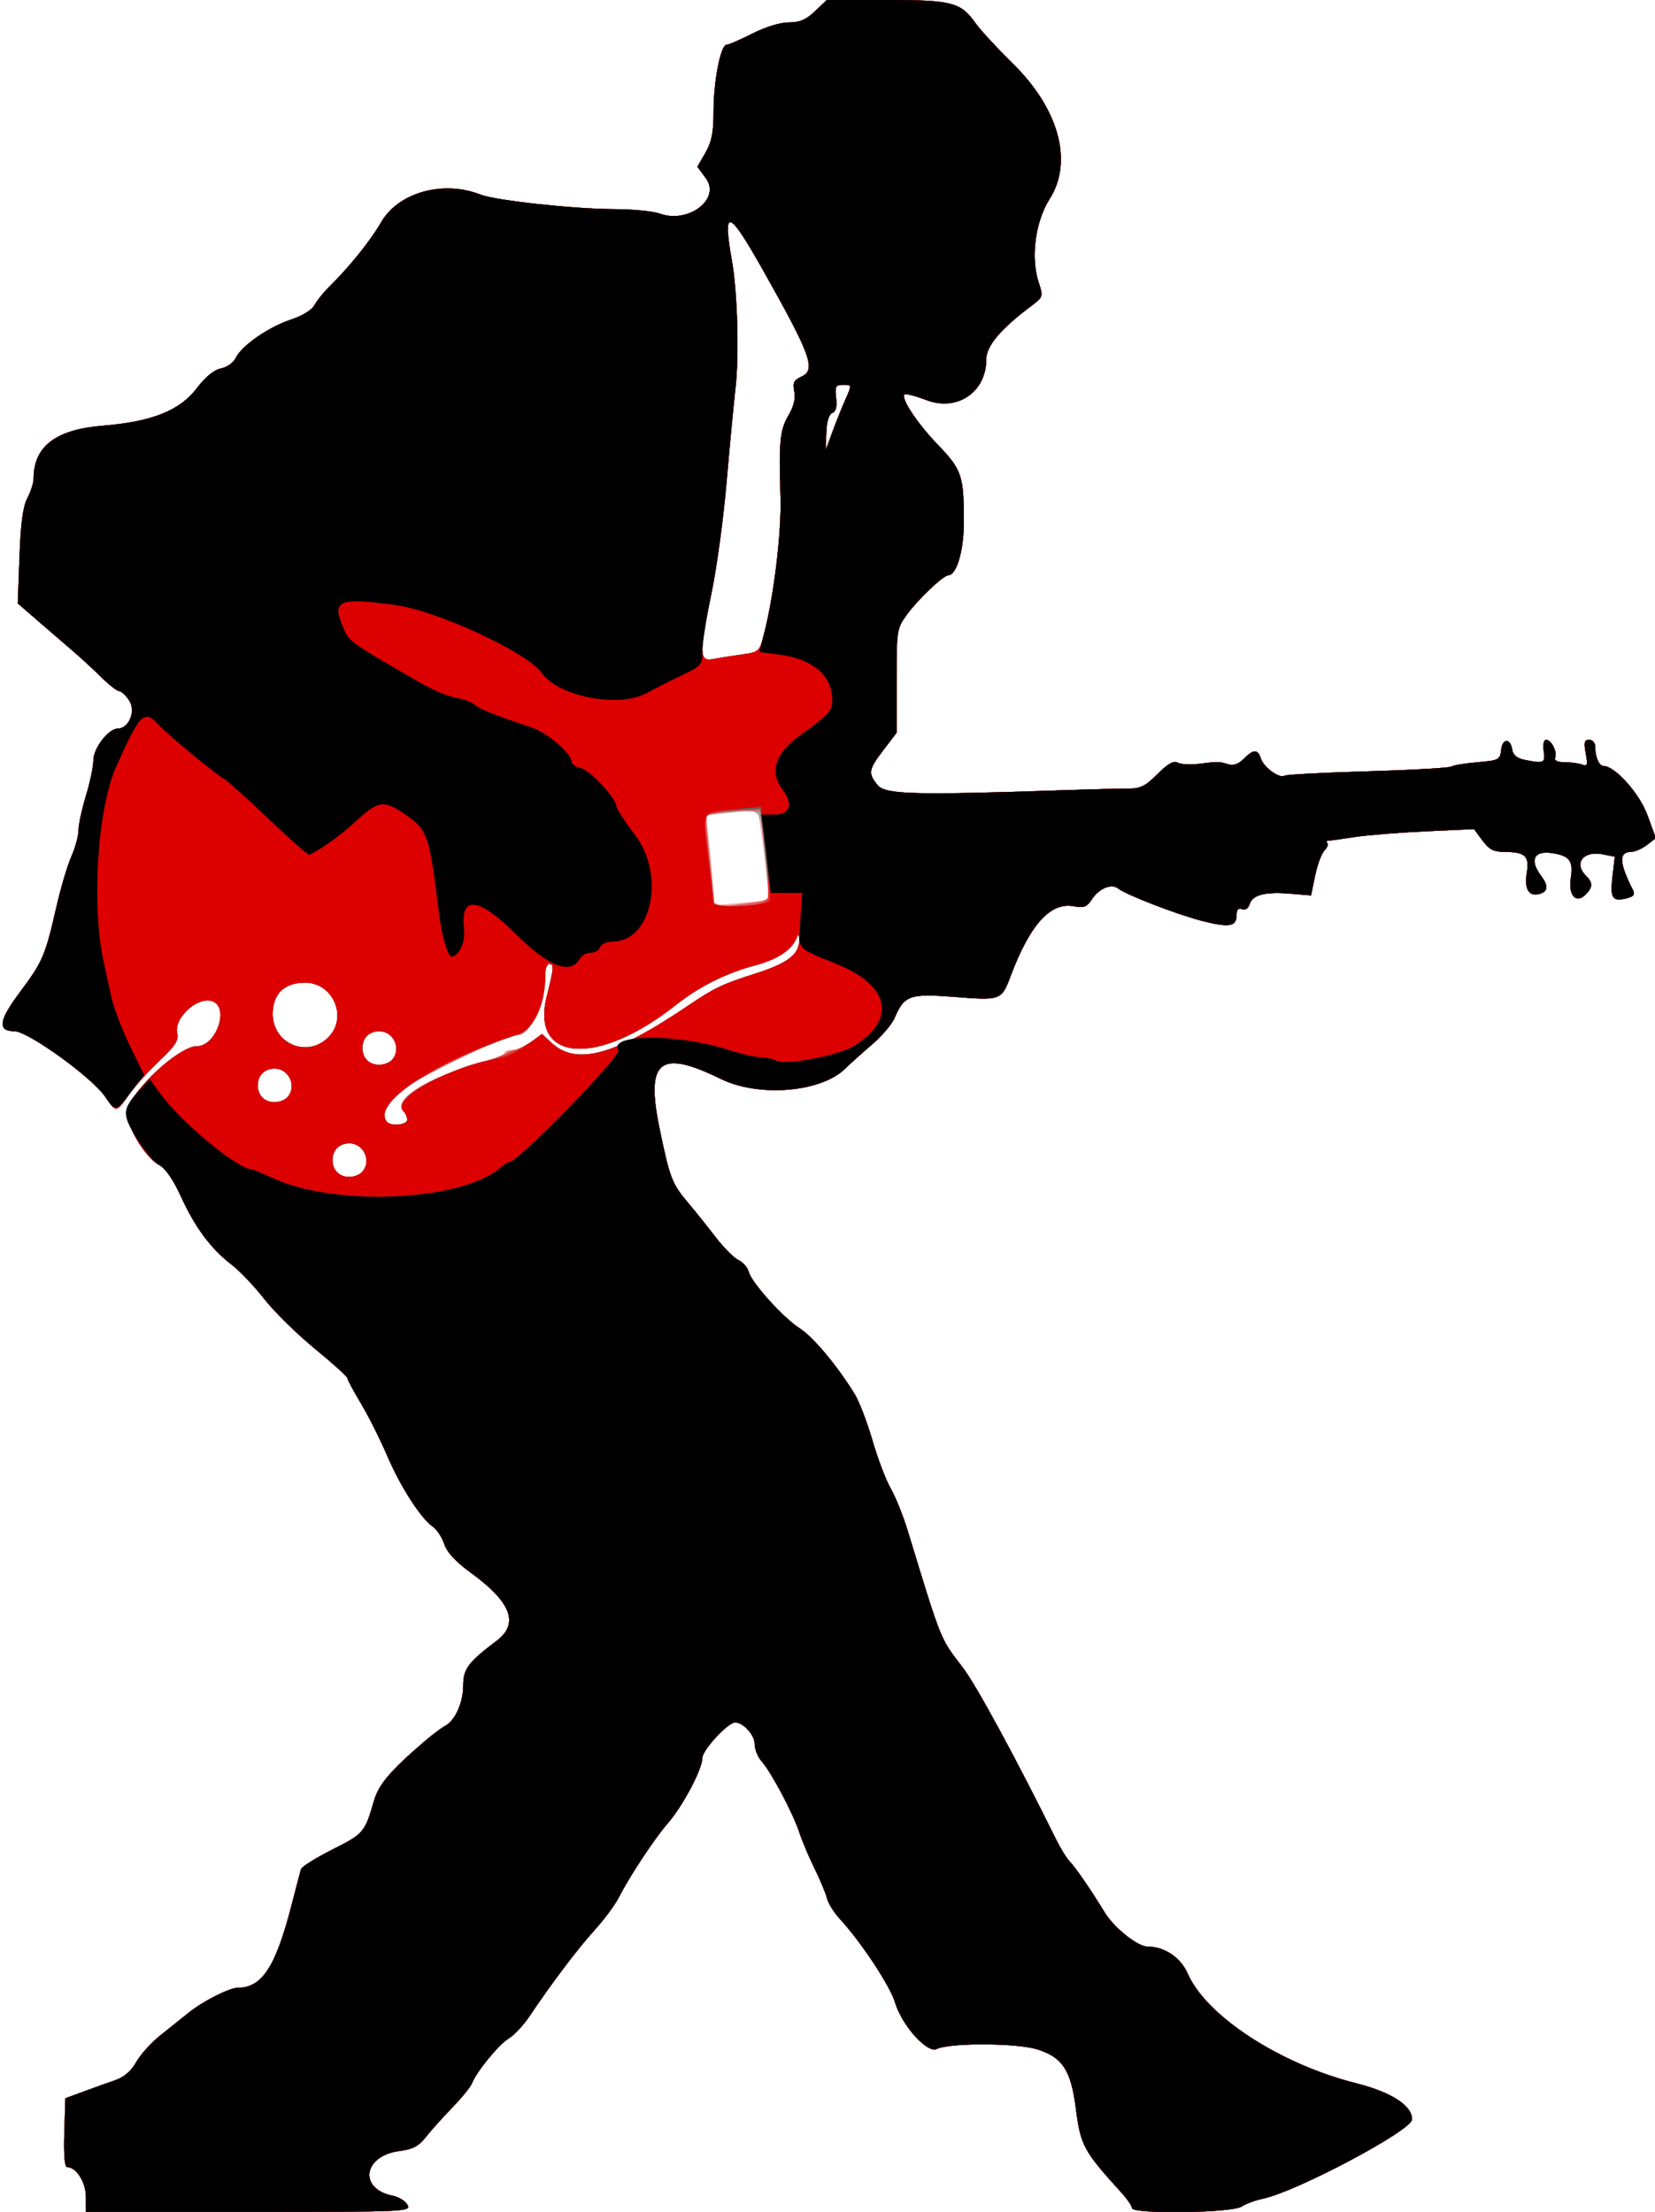
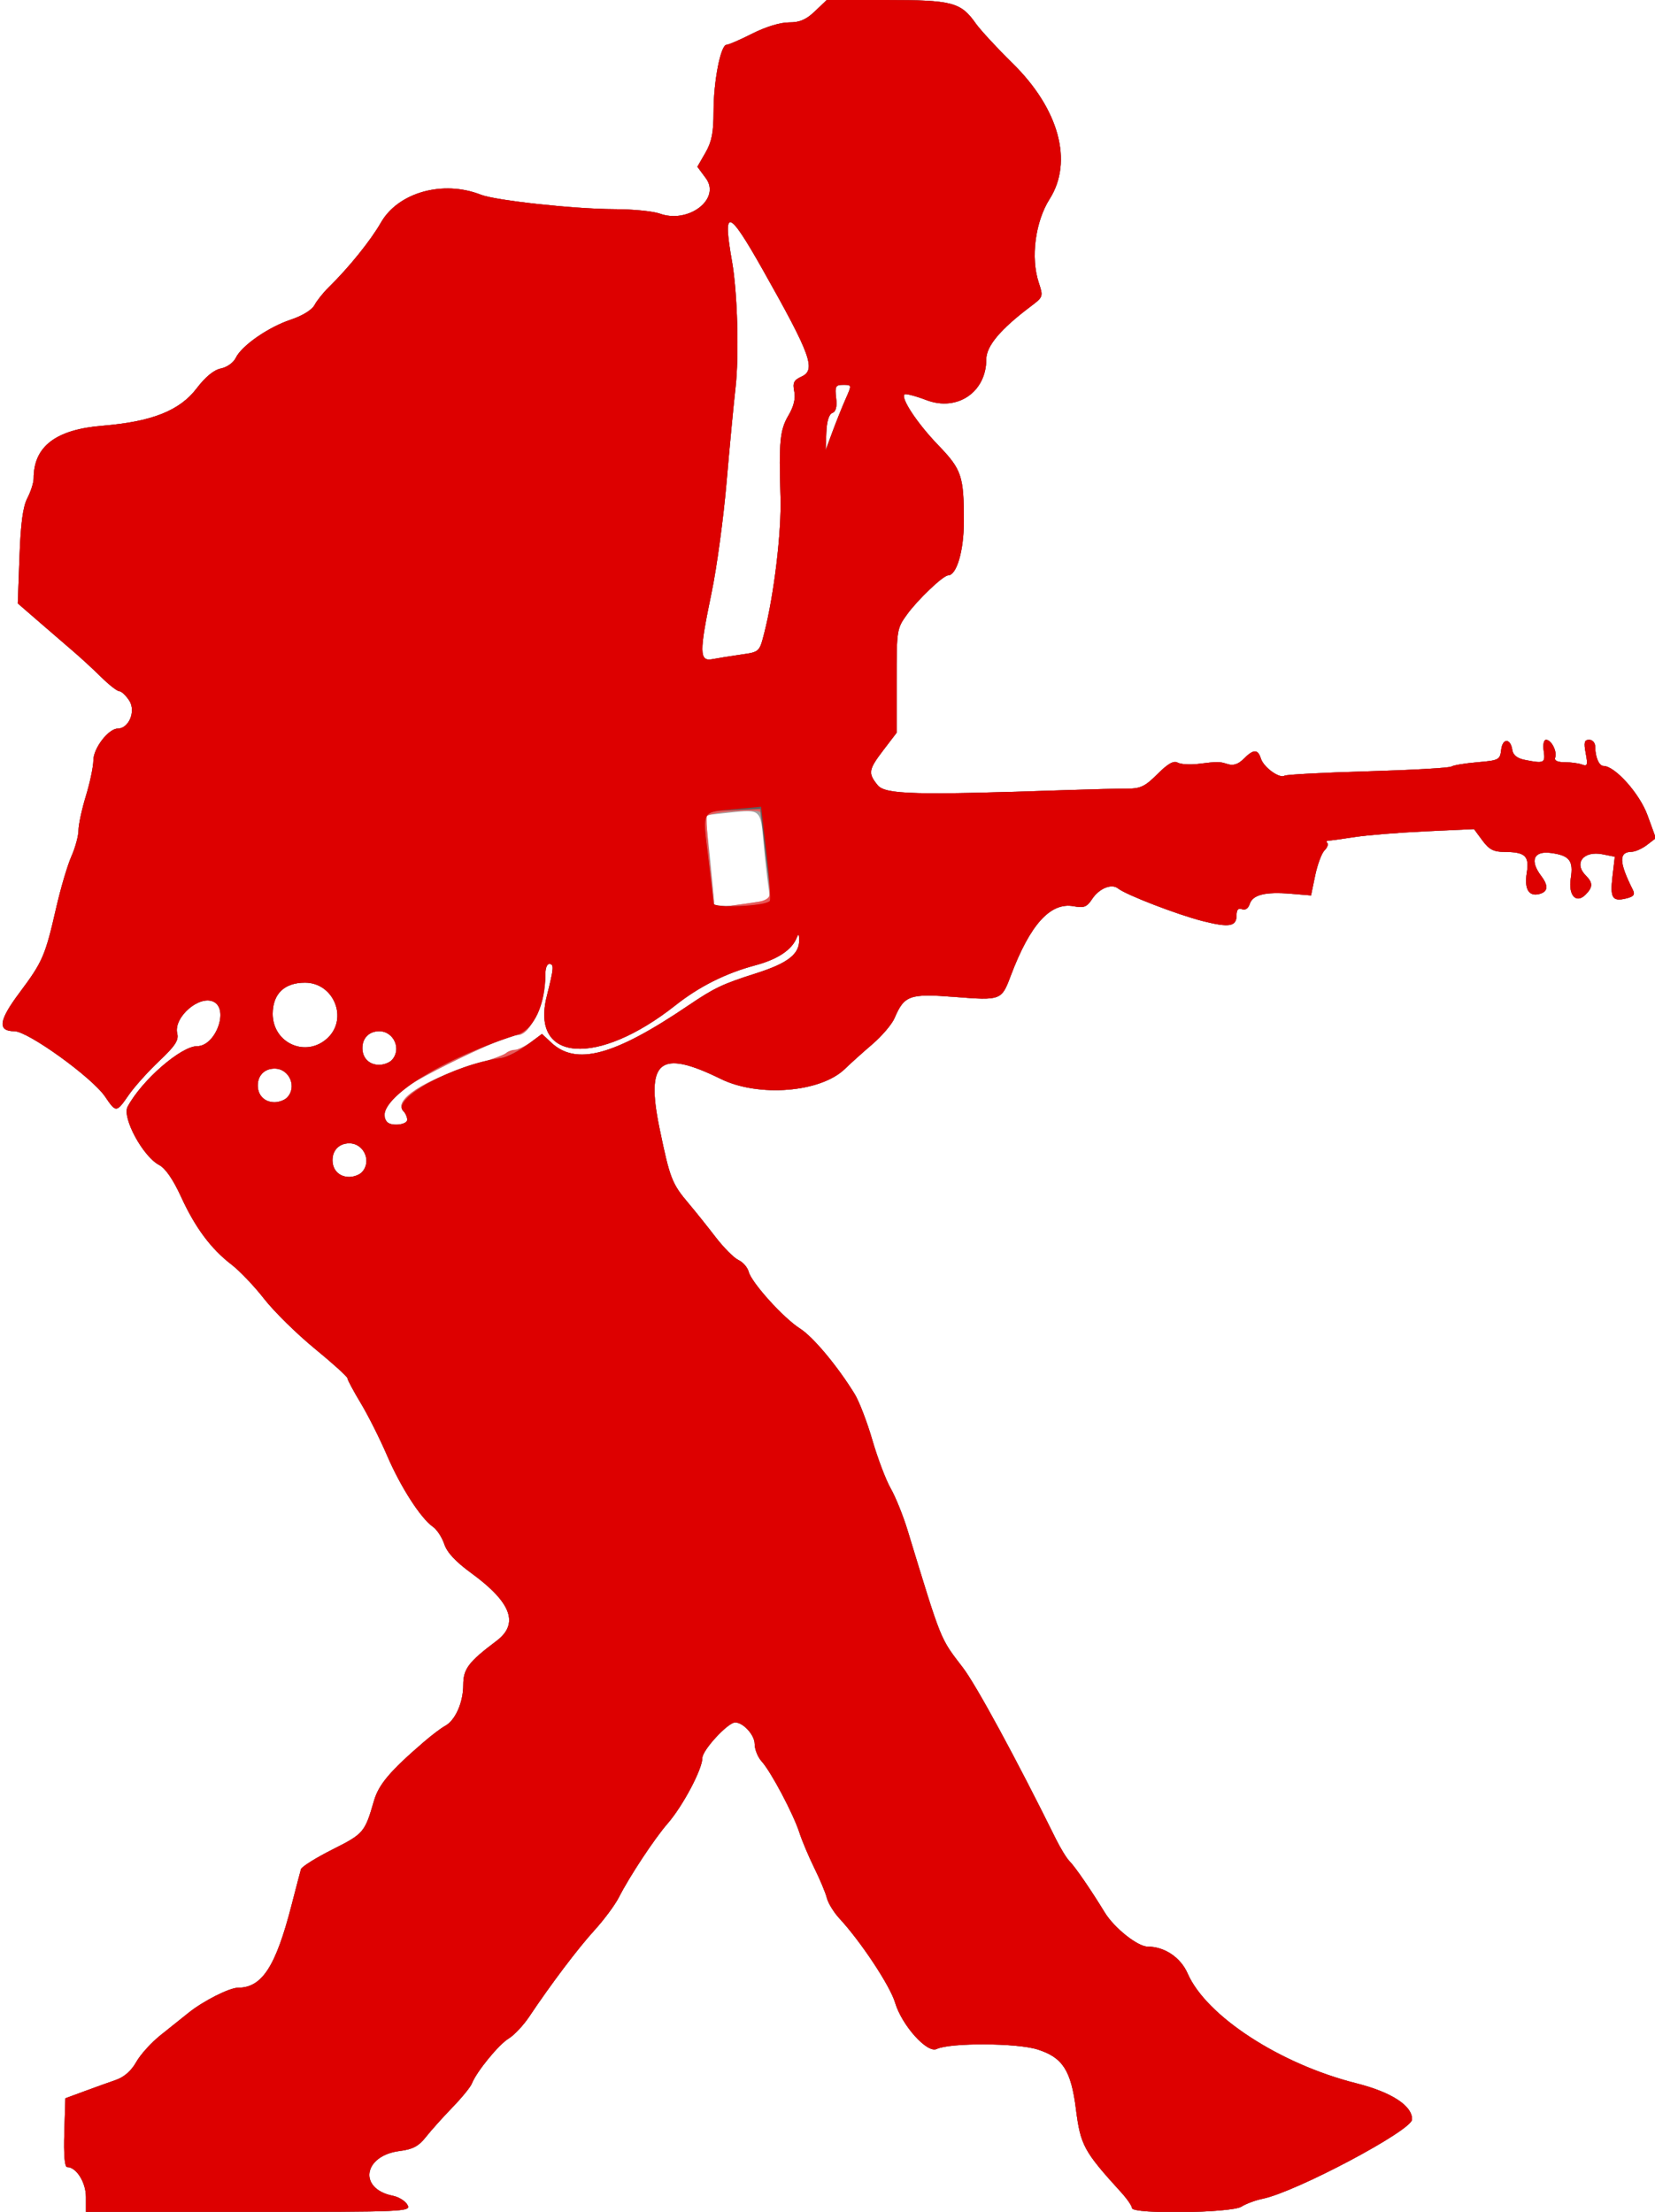
<svg xmlns="http://www.w3.org/2000/svg" xmlns:ns1="http://sodipodi.sourceforge.net/DTD/sodipodi-0.dtd" xmlns:ns2="http://www.inkscape.org/namespaces/inkscape" xmlns:xlink="http://www.w3.org/1999/xlink" id="svg2548" ns1:version="0.32" ns2:version="0.46" width="443" height="592" version="1.0" ns1:docname="Guitarrist.svg" ns2:output_extension="org.inkscape.output.svg.inkscape">
  <defs id="defs2551">
    <ns2:perspective ns1:type="inkscape:persp3d" ns2:vp_x="0 : 526.18109 : 1" ns2:vp_y="0 : 1000 : 0" ns2:vp_z="744.09448 : 526.18109 : 1" ns2:persp3d-origin="372.04724 : 350.78739 : 1" id="perspective2555" />
  </defs>
  <ns1:namedview ns2:window-height="968" ns2:window-width="1280" ns2:pageshadow="2" ns2:pageopacity="0.0" guidetolerance="10.0" gridtolerance="10.0" objecttolerance="10.0" borderopacity="1.0" bordercolor="#666666" pagecolor="#ffffff" id="base" showgrid="false" ns2:zoom="1" ns2:cx="221.5" ns2:cy="296" ns2:window-x="-4" ns2:window-y="-4" ns2:current-layer="g2559" />
  <image xlink:href="Guitarrist.xpm" ns1:absref="C:\Documents and Settings\a062359\Desktop\Guitarrist.xpm" width="443" height="592" id="image2557" x="0" y="0" />
  <g id="g2559">
-     <path style="fill:#f1a3a3" d="M 23,588 C 23,584.092 20.423,580 17.962,580 C 17.3,580 17.029,576.672 17.212,570.795 L 17.5,561.59 L 22.5,559.745 C 25.25,558.73 29.062,557.36 30.97,556.7 C 33.24,555.915 35.143,554.248 36.47,551.879 C 37.587,549.888 40.525,546.649 43,544.681 C 45.475,542.713 48.85,540.017 50.5,538.688 C 54.389,535.557 61.424,532 63.728,532 C 70.131,532 73.798,526.353 78.014,510 C 79.22,505.325 80.364,500.953 80.559,500.283 C 80.753,499.614 84.547,497.239 88.99,495.005 C 97.334,490.81 97.654,490.435 100.093,482 C 101.367,477.594 104.386,474.028 113.465,466.209 C 115.567,464.398 118.117,462.472 119.133,461.929 C 121.863,460.468 124,455.657 124,450.973 C 124,446.671 125.4,444.816 132.906,439.174 C 139.023,434.575 136.875,428.837 126.098,420.989 C 121.966,417.98 119.661,415.501 118.927,413.28 C 118.333,411.479 116.969,409.391 115.895,408.639 C 112.597,406.329 107.237,397.999 103.599,389.53 C 101.693,385.094 98.529,378.799 96.567,375.541 C 94.605,372.283 93,369.281 93,368.868 C 93,368.456 89.062,364.893 84.25,360.95 C 79.438,357.007 73.347,351.017 70.716,347.64 C 68.086,344.263 64.173,340.15 62.022,338.5 C 56.475,334.245 52.272,328.607 48.476,320.331 C 46.345,315.685 44.284,312.689 42.621,311.817 C 38.257,309.531 32.61,299.098 34.164,296.194 C 37.936,289.146 48.448,280 52.776,280 C 57.648,280 61.317,270.284 57.25,268.153 C 53.426,266.15 46.351,272.279 47.447,276.646 C 47.89,278.409 46.869,279.956 42.607,283.987 C 39.636,286.797 35.973,290.874 34.467,293.048 C 31.141,297.846 31.088,297.85 28.123,293.496 C 24.63,288.367 7.503,276.013 3.872,276.004 C -0.725,275.992 -0.365,273.163 5.179,265.751 C 11.43,257.393 12.096,255.854 15.033,243 C 16.227,237.775 18.058,231.575 19.102,229.223 C 20.146,226.871 21.003,223.721 21.008,222.223 C 21.012,220.725 21.908,216.575 23,213 C 24.092,209.425 24.988,205.145 24.992,203.49 C 25.001,200.254 29.039,195 31.517,195 C 34.51,195 36.433,190.31 34.592,187.5 C 33.691,186.125 32.496,185 31.937,185 C 31.378,185 29.208,183.312 27.114,181.25 C 25.02,179.188 21.731,176.15 19.805,174.5 C 17.879,172.85 13.706,169.25 10.532,166.5 L 4.76,161.5 L 5.215,149 C 5.543,140.007 6.138,135.602 7.335,133.3 C 8.251,131.539 9,129.189 9,128.076 C 9,119.476 14.91,114.958 27.5,113.935 C 40.65,112.866 48.088,109.914 52.629,103.96 C 55.003,100.846 57.257,98.999 59.141,98.622 C 60.769,98.296 62.497,97.057 63.114,95.773 C 64.681,92.513 71.841,87.546 77.854,85.549 C 80.924,84.529 83.488,82.954 84.176,81.666 C 84.812,80.475 86.495,78.36 87.916,76.966 C 93.379,71.61 99.19,64.411 101.97,59.557 C 106.595,51.483 118.585,48.138 128.685,52.106 C 132.647,53.662 153.792,55.953 164.429,55.979 C 169.34,55.99 174.813,56.526 176.592,57.169 C 184.297,59.956 193.037,53.247 188.933,47.696 L 186.668,44.631 L 188.834,40.868 C 190.512,37.952 191,35.465 191,29.831 C 191,21.751 192.899,12.007 194.477,11.987 C 195.04,11.98 198.151,10.63 201.391,8.987 C 204.913,7.201 208.837,6 211.15,6 C 214.084,6 215.777,5.275 218.157,3 L 221.297,-7.2053474e-14 L 237.198,-1.7208457e-14 C 254.87,4.3742756e-14 257.164,0.597 261.152,6.235 C 262.422,8.031 266.896,12.875 271.093,17 C 283.47,29.162 287.306,43.263 280.958,53.265 C 277.103,59.339 275.847,68.977 278.043,75.63 C 279.278,79.373 279.239,79.491 275.942,81.972 C 267.784,88.111 264,92.615 264,96.187 C 264,104.941 256.241,110.223 247.988,107.087 C 245.035,105.965 242.387,105.28 242.103,105.563 C 241.073,106.594 245.567,113.36 251.089,119.092 C 257.434,125.678 258,127.353 258,139.544 C 258,147.389 256.079,153.973 253.785,153.994 C 252.477,154.005 245.697,160.445 242.828,164.4 C 240.046,168.236 240,168.528 240,182.21 L 240,196.12 L 236.5,200.704 C 232.463,205.991 232.306,206.922 234.913,210.139 C 236.955,212.658 244.71,212.857 286,211.45 C 292.325,211.235 299.393,211.065 301.706,211.073 C 305.273,211.085 306.506,210.494 309.821,207.179 C 312.604,204.396 314.16,203.51 315.221,204.104 C 316.041,204.563 318.464,204.726 320.606,204.467 C 326.202,203.789 326.286,203.789 328.658,204.52 C 330.151,204.98 331.459,204.541 332.908,203.092 C 335.533,200.467 336.691,200.45 337.508,203.027 C 338.251,205.368 342.481,208.439 343.821,207.611 C 344.32,207.302 354.347,206.774 366.101,206.438 C 377.855,206.101 387.929,205.529 388.486,205.167 C 389.044,204.804 392.2,204.281 395.5,204.004 C 401.191,203.526 401.517,203.355 401.822,200.691 C 402.187,197.512 404.333,197.529 404.805,200.714 C 405.01,202.105 406.105,202.971 408.18,203.386 C 413.295,204.409 413.686,204.223 413.213,201 C 412.956,199.249 413.222,198 413.851,198 C 415.252,198 416.859,201.141 416.282,202.75 C 415.987,203.572 416.861,204 418.835,204 C 420.486,204 422.58,204.285 423.489,204.634 C 424.907,205.178 425.044,204.753 424.459,201.634 C 423.904,198.677 424.078,198 425.389,198 C 426.31,198 427,198.821 427,199.918 C 427,202.601 428.033,205 429.189,205 C 432.271,205 438.866,212.367 440.984,218.176 L 443.225,224.322 L 440.862,226.139 C 439.563,227.138 437.698,227.966 436.719,227.978 C 433.26,228.021 433.354,230.776 437.065,238.154 C 437.704,239.425 437.318,239.954 435.403,240.435 C 431.589,241.392 430.937,240.385 431.618,234.589 L 432.24,229.298 L 428.977,228.645 C 423.844,227.619 421.171,231.028 424.5,234.357 C 426.417,236.274 426.392,237.465 424.394,239.463 C 421.876,241.981 419.733,239.597 420.452,235.079 C 421.205,230.345 420.122,228.96 415.144,228.292 C 410.517,227.672 409.4,230.301 412.532,234.441 C 414.536,237.09 414.374,238.669 412.037,239.28 C 409.206,240.02 407.974,237.932 408.68,233.587 C 409.405,229.114 408.266,228.038 402.78,228.015 C 399.803,228.003 398.61,227.392 396.807,224.952 L 394.554,221.905 L 381.527,222.507 C 374.362,222.838 365.8,223.531 362.5,224.047 C 359.2,224.563 356.087,224.988 355.583,224.992 C 355.079,224.997 354.945,225.279 355.286,225.619 C 355.626,225.96 355.283,226.86 354.523,227.62 C 353.763,228.38 352.644,231.399 352.035,234.33 L 350.929,239.659 L 345.511,239.209 C 338.655,238.641 335.301,239.477 334.515,241.951 C 334.142,243.129 333.325,243.678 332.449,243.342 C 331.462,242.963 331,243.468 331,244.924 C 331,247.998 329.083,248.33 321.874,246.506 C 315.24,244.827 301.385,239.487 299.298,237.804 C 297.554,236.398 294.199,237.766 292.306,240.656 C 290.934,242.75 290.137,243.061 287.436,242.554 C 281.188,241.382 275.712,247.429 270.52,261.236 C 268.077,267.733 267.921,267.791 255.593,266.828 C 243.458,265.879 242.064,266.368 239.44,272.5 C 238.734,274.15 236.053,277.3 233.482,279.5 C 230.911,281.7 227.614,284.664 226.154,286.086 C 219.68,292.392 203.042,293.731 192.918,288.759 C 176.564,280.727 172.772,283.811 176.553,302.064 C 179.334,315.485 179.844,316.793 184.394,322.17 C 186.102,324.189 189.3,328.183 191.5,331.047 C 193.7,333.91 196.478,336.702 197.673,337.252 C 198.868,337.801 200.095,339.207 200.4,340.375 C 201.163,343.305 209.721,352.777 214.131,355.573 C 217.64,357.797 224.212,365.666 228.77,373.1 C 229.985,375.08 232.123,380.65 233.522,385.478 C 234.921,390.305 237.124,396.11 238.419,398.378 C 239.714,400.645 241.736,405.65 242.912,409.5 C 252.18,439.827 251.534,438.222 257.768,446.38 C 261.317,451.022 272.123,470.931 282.594,492.117 C 283.849,494.656 285.509,497.366 286.282,498.139 C 287.772,499.63 292.056,505.862 295.692,511.83 C 298.23,515.996 304.515,521 307.21,521 C 311.719,521 316.03,523.903 317.909,528.206 C 322.878,539.586 342.615,552.436 363,557.565 C 372.444,559.941 378.06,563.58 377.97,567.266 C 377.898,570.211 346.933,586.644 338,588.478 C 336.075,588.873 333.503,589.827 332.285,590.598 C 329.577,592.312 303,592.653 303,590.973 C 303,590.408 301.68,588.496 300.066,586.723 C 290.081,575.755 289.227,574.178 287.989,564.41 C 286.68,554.091 284.442,550.64 277.68,548.513 C 272.124,546.765 254.34,546.692 250.71,548.402 C 248.156,549.604 241.388,542.044 239.586,535.977 C 238.253,531.488 230.465,519.708 224.727,513.5 C 223.202,511.85 221.674,509.375 221.333,508 C 220.992,506.625 219.489,503.025 217.993,500 C 216.498,496.975 214.693,492.7 213.983,490.5 C 212.357,485.466 206.368,474.164 203.882,471.436 C 202.847,470.3 202,468.188 202,466.742 C 202,464.363 198.943,461 196.78,461 C 194.836,461 188,468.408 188,470.515 C 188,473.506 182.783,483.353 178.716,488.037 C 175.147,492.147 168.508,502.201 165.638,507.841 C 164.614,509.853 161.689,513.795 159.138,516.599 C 154.649,521.534 147.518,530.976 141.657,539.744 C 140.093,542.083 137.618,544.715 136.157,545.592 C 133.499,547.188 127.501,554.531 126.301,557.658 C 125.951,558.57 123.602,561.446 121.082,564.049 C 118.562,566.651 115.375,570.208 114,571.952 C 112.059,574.415 110.493,575.252 107,575.694 C 97.219,576.931 95.851,585.82 105.156,587.681 C 106.759,588.002 108.521,589.105 109.071,590.132 C 110.04,591.943 108.734,592 66.535,592 L 23,592 L 23,588 z M 96.8,313.8 C 99.605,310.995 97.492,306 93.5,306 C 90.82,306 89,307.82 89,310.5 C 89,313.18 90.82,315 93.5,315 C 94.655,315 96.14,314.46 96.8,313.8 z M 109,299.7 C 109,298.985 108.535,297.935 107.967,297.367 C 105.065,294.465 115.197,288.064 128.309,284.514 C 131.989,283.518 135,282.32 135,281.852 C 135,281.383 135.943,281 137.096,281 C 138.248,281 140.527,280.049 142.16,278.886 L 145.129,276.772 L 147.532,279.03 C 154.22,285.313 164.388,282.561 184.304,269.076 C 191.191,264.413 193.407,263.359 202.202,260.562 C 211.036,257.753 214.1,255.328 213.921,251.285 C 213.861,249.928 213.705,249.85 213.268,250.958 C 211.989,254.21 208.167,256.757 202.158,258.364 C 194.245,260.48 187.174,264.025 180.763,269.093 C 159.91,285.576 141.923,284.283 146.36,266.618 C 148.273,259.002 148.347,258 147,258 C 146.45,258 146,259.091 146,260.424 C 146,268.341 142.069,277 138.474,277 C 137.803,277 135.285,277.871 132.877,278.936 C 130.47,280.001 128.275,280.824 128,280.765 C 126.982,280.546 107.421,291.325 105.25,293.301 C 103.092,295.265 102.266,298.933 103.667,300.333 C 104.86,301.527 109,301.035 109,299.7 z M 76.8,293.8 C 79.605,290.995 77.492,286 73.5,286 C 70.82,286 69,287.82 69,290.5 C 69,293.18 70.82,295 73.5,295 C 74.655,295 76.14,294.46 76.8,293.8 z M 104.8,283.8 C 107.605,280.995 105.492,276 101.5,276 C 98.82,276 97,277.82 97,280.5 C 97,283.18 98.82,285 101.5,285 C 102.655,285 104.14,284.46 104.8,283.8 z M 87.686,277.826 C 93.254,272.594 89.342,263 81.64,263 C 76.106,263 73,266.005 73,271.36 C 73,279.242 81.973,283.192 87.686,277.826 z M 205.583,240.75 C 206.138,240.195 203.445,218.112 202.735,217.402 C 202.381,217.047 199.094,217.078 195.432,217.47 L 188.774,218.183 L 189.351,221.842 C 189.668,223.854 190.238,229.272 190.619,233.882 L 191.31,242.264 L 198.273,241.68 C 202.103,241.359 205.393,240.941 205.583,240.75 z M 198.387,175.189 C 203.271,174.5 203.274,174.498 204.567,169.441 C 207.2,159.147 209.208,142.334 208.918,133 C 208.459,118.197 208.764,115.065 211.045,111.199 C 212.472,108.781 212.984,106.669 212.604,104.769 C 212.139,102.444 212.48,101.739 214.519,100.809 C 218.498,98.997 217.086,95.088 204.202,72.25 C 194.927,55.809 193.372,55.397 195.958,70.066 C 197.406,78.281 197.867,95.24 196.876,103.842 C 196.391,108.054 195.319,119.375 194.493,129 C 193.668,138.625 191.869,151.9 190.497,158.5 C 187.12,174.734 187.153,177.115 190.75,176.414 C 192.262,176.119 195.699,175.568 198.387,175.189 z M 226.365,106.75 C 228.019,103.019 228.015,103 225.714,103 C 223.661,103 223.447,103.392 223.809,106.49 C 224.088,108.878 223.767,110.152 222.793,110.526 C 221.881,110.876 221.304,112.766 221.187,115.786 L 221.003,120.5 L 222.853,115.5 C 223.871,112.75 225.451,108.812 226.365,106.75 z" id="path2573" />
    <path style="fill:#a3a3a3" d="M 23,588 C 23,584.092 20.423,580 17.962,580 C 17.3,580 17.029,576.672 17.212,570.795 L 17.5,561.59 L 22.5,559.745 C 25.25,558.73 29.062,557.36 30.97,556.7 C 33.24,555.915 35.143,554.248 36.47,551.879 C 37.587,549.888 40.525,546.649 43,544.681 C 45.475,542.713 48.85,540.017 50.5,538.688 C 54.389,535.557 61.424,532 63.728,532 C 70.131,532 73.798,526.353 78.014,510 C 79.22,505.325 80.364,500.953 80.559,500.283 C 80.753,499.614 84.547,497.239 88.99,495.005 C 97.334,490.81 97.654,490.435 100.093,482 C 101.367,477.594 104.386,474.028 113.465,466.209 C 115.567,464.398 118.117,462.472 119.133,461.929 C 121.863,460.468 124,455.657 124,450.973 C 124,446.671 125.4,444.816 132.906,439.174 C 139.023,434.575 136.875,428.837 126.098,420.989 C 121.966,417.98 119.661,415.501 118.927,413.28 C 118.333,411.479 116.969,409.391 115.895,408.639 C 112.597,406.329 107.237,397.999 103.599,389.53 C 101.693,385.094 98.529,378.799 96.567,375.541 C 94.605,372.283 93,369.281 93,368.868 C 93,368.456 89.062,364.893 84.25,360.95 C 79.438,357.007 73.347,351.017 70.716,347.64 C 68.086,344.263 64.173,340.15 62.022,338.5 C 56.475,334.245 52.272,328.607 48.476,320.331 C 46.345,315.685 44.284,312.689 42.621,311.817 C 38.257,309.531 32.61,299.098 34.164,296.194 C 37.936,289.146 48.448,280 52.776,280 C 57.648,280 61.317,270.284 57.25,268.153 C 53.426,266.15 46.351,272.279 47.447,276.646 C 47.89,278.409 46.869,279.956 42.607,283.987 C 39.636,286.797 35.973,290.874 34.467,293.048 C 31.141,297.846 31.088,297.85 28.123,293.496 C 24.63,288.367 7.503,276.013 3.872,276.004 C -0.725,275.992 -0.365,273.163 5.179,265.751 C 11.43,257.393 12.096,255.854 15.033,243 C 16.227,237.775 18.058,231.575 19.102,229.223 C 20.146,226.871 21.003,223.721 21.008,222.223 C 21.012,220.725 21.908,216.575 23,213 C 24.092,209.425 24.988,205.145 24.992,203.49 C 25.001,200.254 29.039,195 31.517,195 C 34.51,195 36.433,190.31 34.592,187.5 C 33.691,186.125 32.496,185 31.937,185 C 31.378,185 29.208,183.312 27.114,181.25 C 25.02,179.188 21.731,176.15 19.805,174.5 C 17.879,172.85 13.706,169.25 10.532,166.5 L 4.76,161.5 L 5.215,149 C 5.543,140.007 6.138,135.602 7.335,133.3 C 8.251,131.539 9,129.189 9,128.076 C 9,119.476 14.91,114.958 27.5,113.935 C 40.65,112.866 48.088,109.914 52.629,103.96 C 55.003,100.846 57.257,98.999 59.141,98.622 C 60.769,98.296 62.497,97.057 63.114,95.773 C 64.681,92.513 71.841,87.546 77.854,85.549 C 80.924,84.529 83.488,82.954 84.176,81.666 C 84.812,80.475 86.495,78.36 87.916,76.966 C 93.379,71.61 99.19,64.411 101.97,59.557 C 106.595,51.483 118.585,48.138 128.685,52.106 C 132.647,53.662 153.792,55.953 164.429,55.979 C 169.34,55.99 174.813,56.526 176.592,57.169 C 184.297,59.956 193.037,53.247 188.933,47.696 L 186.668,44.631 L 188.834,40.868 C 190.512,37.952 191,35.465 191,29.831 C 191,21.751 192.899,12.007 194.477,11.987 C 195.04,11.98 198.151,10.63 201.391,8.987 C 204.913,7.201 208.837,6 211.15,6 C 214.084,6 215.777,5.275 218.157,3 L 221.297,-7.2053474e-14 L 237.198,-1.7208457e-14 C 254.87,4.3742756e-14 257.164,0.597 261.152,6.235 C 262.422,8.031 266.896,12.875 271.093,17 C 283.47,29.162 287.306,43.263 280.958,53.265 C 277.103,59.339 275.847,68.977 278.043,75.63 C 279.278,79.373 279.239,79.491 275.942,81.972 C 267.784,88.111 264,92.615 264,96.187 C 264,104.941 256.241,110.223 247.988,107.087 C 245.035,105.965 242.387,105.28 242.103,105.563 C 241.073,106.594 245.567,113.36 251.089,119.092 C 257.434,125.678 258,127.353 258,139.544 C 258,147.389 256.079,153.973 253.785,153.994 C 252.477,154.005 245.697,160.445 242.828,164.4 C 240.046,168.236 240,168.528 240,182.21 L 240,196.12 L 236.5,200.704 C 232.463,205.991 232.306,206.922 234.913,210.139 C 236.955,212.658 244.71,212.857 286,211.45 C 292.325,211.235 299.393,211.065 301.706,211.073 C 305.273,211.085 306.506,210.494 309.821,207.179 C 312.604,204.396 314.16,203.51 315.221,204.104 C 316.041,204.563 318.464,204.726 320.606,204.467 C 326.202,203.789 326.286,203.789 328.658,204.52 C 330.151,204.98 331.459,204.541 332.908,203.092 C 335.533,200.467 336.691,200.45 337.508,203.027 C 338.251,205.368 342.481,208.439 343.821,207.611 C 344.32,207.302 354.347,206.774 366.101,206.438 C 377.855,206.101 387.929,205.529 388.486,205.167 C 389.044,204.804 392.2,204.281 395.5,204.004 C 401.191,203.526 401.517,203.355 401.822,200.691 C 402.187,197.512 404.333,197.529 404.805,200.714 C 405.01,202.105 406.105,202.971 408.18,203.386 C 413.295,204.409 413.686,204.223 413.213,201 C 412.956,199.249 413.222,198 413.851,198 C 415.252,198 416.859,201.141 416.282,202.75 C 415.987,203.572 416.861,204 418.835,204 C 420.486,204 422.58,204.285 423.489,204.634 C 424.907,205.178 425.044,204.753 424.459,201.634 C 423.904,198.677 424.078,198 425.389,198 C 426.31,198 427,198.821 427,199.918 C 427,202.601 428.033,205 429.189,205 C 432.271,205 438.866,212.367 440.984,218.176 L 443.225,224.322 L 440.862,226.139 C 439.563,227.138 437.698,227.966 436.719,227.978 C 433.26,228.021 433.354,230.776 437.065,238.154 C 437.704,239.425 437.318,239.954 435.403,240.435 C 431.589,241.392 430.937,240.385 431.618,234.589 L 432.24,229.298 L 428.977,228.645 C 423.844,227.619 421.171,231.028 424.5,234.357 C 426.417,236.274 426.392,237.465 424.394,239.463 C 421.876,241.981 419.733,239.597 420.452,235.079 C 421.205,230.345 420.122,228.96 415.144,228.292 C 410.517,227.672 409.4,230.301 412.532,234.441 C 414.536,237.09 414.374,238.669 412.037,239.28 C 409.206,240.02 407.974,237.932 408.68,233.587 C 409.405,229.114 408.266,228.038 402.78,228.015 C 399.803,228.003 398.61,227.392 396.807,224.952 L 394.554,221.905 L 381.527,222.507 C 374.362,222.838 365.8,223.531 362.5,224.047 C 359.2,224.563 356.087,224.988 355.583,224.992 C 355.079,224.997 354.945,225.279 355.286,225.619 C 355.626,225.96 355.283,226.86 354.523,227.62 C 353.763,228.38 352.644,231.399 352.035,234.33 L 350.929,239.659 L 345.511,239.209 C 338.655,238.641 335.301,239.477 334.515,241.951 C 334.142,243.129 333.325,243.678 332.449,243.342 C 331.462,242.963 331,243.468 331,244.924 C 331,247.998 329.083,248.33 321.874,246.506 C 315.24,244.827 301.385,239.487 299.298,237.804 C 297.554,236.398 294.199,237.766 292.306,240.656 C 290.934,242.75 290.137,243.061 287.436,242.554 C 281.188,241.382 275.712,247.429 270.52,261.236 C 268.077,267.733 267.921,267.791 255.593,266.828 C 243.458,265.879 242.064,266.368 239.44,272.5 C 238.734,274.15 236.053,277.3 233.482,279.5 C 230.911,281.7 227.614,284.664 226.154,286.086 C 219.68,292.392 203.042,293.731 192.918,288.759 C 176.564,280.727 172.772,283.811 176.553,302.064 C 179.334,315.485 179.844,316.793 184.394,322.17 C 186.102,324.189 189.3,328.183 191.5,331.047 C 193.7,333.91 196.478,336.702 197.673,337.252 C 198.868,337.801 200.095,339.207 200.4,340.375 C 201.163,343.305 209.721,352.777 214.131,355.573 C 217.64,357.797 224.212,365.666 228.77,373.1 C 229.985,375.08 232.123,380.65 233.522,385.478 C 234.921,390.305 237.124,396.11 238.419,398.378 C 239.714,400.645 241.736,405.65 242.912,409.5 C 252.18,439.827 251.534,438.222 257.768,446.38 C 261.317,451.022 272.123,470.931 282.594,492.117 C 283.849,494.656 285.509,497.366 286.282,498.139 C 287.772,499.63 292.056,505.862 295.692,511.83 C 298.23,515.996 304.515,521 307.21,521 C 311.719,521 316.03,523.903 317.909,528.206 C 322.878,539.586 342.615,552.436 363,557.565 C 372.444,559.941 378.06,563.58 377.97,567.266 C 377.898,570.211 346.933,586.644 338,588.478 C 336.075,588.873 333.503,589.827 332.285,590.598 C 329.577,592.312 303,592.653 303,590.973 C 303,590.408 301.68,588.496 300.066,586.723 C 290.081,575.755 289.227,574.178 287.989,564.41 C 286.68,554.091 284.442,550.64 277.68,548.513 C 272.124,546.765 254.34,546.692 250.71,548.402 C 248.156,549.604 241.388,542.044 239.586,535.977 C 238.253,531.488 230.465,519.708 224.727,513.5 C 223.202,511.85 221.674,509.375 221.333,508 C 220.992,506.625 219.489,503.025 217.993,500 C 216.498,496.975 214.693,492.7 213.983,490.5 C 212.357,485.466 206.368,474.164 203.882,471.436 C 202.847,470.3 202,468.188 202,466.742 C 202,464.363 198.943,461 196.78,461 C 194.836,461 188,468.408 188,470.515 C 188,473.506 182.783,483.353 178.716,488.037 C 175.147,492.147 168.508,502.201 165.638,507.841 C 164.614,509.853 161.689,513.795 159.138,516.599 C 154.649,521.534 147.518,530.976 141.657,539.744 C 140.093,542.083 137.618,544.715 136.157,545.592 C 133.499,547.188 127.501,554.531 126.301,557.658 C 125.951,558.57 123.602,561.446 121.082,564.049 C 118.562,566.651 115.375,570.208 114,571.952 C 112.059,574.415 110.493,575.252 107,575.694 C 97.219,576.931 95.851,585.82 105.156,587.681 C 106.759,588.002 108.521,589.105 109.071,590.132 C 110.04,591.943 108.734,592 66.535,592 L 23,592 L 23,588 z M 96.8,313.8 C 99.605,310.995 97.492,306 93.5,306 C 90.82,306 89,307.82 89,310.5 C 89,313.18 90.82,315 93.5,315 C 94.655,315 96.14,314.46 96.8,313.8 z M 109,299.7 C 109,298.985 108.535,297.935 107.967,297.367 C 105.104,294.504 113.705,288.897 127,284.961 C 131.125,283.74 134.928,282.349 135.45,281.87 C 135.972,281.392 137.028,281 137.796,281 C 138.563,281 140.527,280.049 142.16,278.886 L 145.129,276.772 L 147.532,279.03 C 154.22,285.313 164.388,282.561 184.304,269.076 C 191.191,264.413 193.407,263.359 202.202,260.562 C 211.036,257.753 214.1,255.328 213.921,251.285 C 213.861,249.928 213.705,249.85 213.268,250.958 C 211.989,254.21 208.167,256.757 202.158,258.364 C 194.245,260.48 187.174,264.025 180.763,269.093 C 159.91,285.576 141.923,284.283 146.36,266.618 C 148.273,259.002 148.347,258 147,258 C 146.45,258 146,259.091 146,260.424 C 146,268.204 142.076,276.993 138.597,277.003 C 134.915,277.015 109.506,289.435 105.25,293.304 C 103.092,295.265 102.266,298.933 103.667,300.333 C 104.86,301.527 109,301.035 109,299.7 z M 76.8,293.8 C 79.605,290.995 77.492,286 73.5,286 C 70.82,286 69,287.82 69,290.5 C 69,293.18 70.82,295 73.5,295 C 74.655,295 76.14,294.46 76.8,293.8 z M 104.8,283.8 C 107.605,280.995 105.492,276 101.5,276 C 98.82,276 97,277.82 97,280.5 C 97,283.18 98.82,285 101.5,285 C 102.655,285 104.14,284.46 104.8,283.8 z M 87.686,277.826 C 93.254,272.594 89.342,263 81.64,263 C 76.106,263 73,266.005 73,271.36 C 73,279.242 81.973,283.192 87.686,277.826 z M 202.867,241.38 C 206.12,240.883 206.215,240.74 205.663,237.183 C 205.35,235.157 204.784,230 204.406,225.722 C 203.594,216.526 203.663,216.589 195.317,217.483 L 188.793,218.181 L 189.389,223.341 C 189.717,226.178 190.279,231.757 190.638,235.739 L 191.292,242.977 L 195.396,242.436 C 197.653,242.139 201.015,241.664 202.867,241.38 z M 198.387,175.189 C 203.271,174.5 203.274,174.498 204.567,169.441 C 207.2,159.147 209.208,142.334 208.918,133 C 208.459,118.197 208.764,115.065 211.045,111.199 C 212.472,108.781 212.984,106.669 212.604,104.769 C 212.139,102.444 212.48,101.739 214.519,100.809 C 218.498,98.997 217.086,95.088 204.202,72.25 C 194.927,55.809 193.372,55.397 195.958,70.066 C 197.406,78.281 197.867,95.24 196.876,103.842 C 196.391,108.054 195.319,119.375 194.493,129 C 193.668,138.625 191.869,151.9 190.497,158.5 C 187.12,174.734 187.153,177.115 190.75,176.414 C 192.262,176.119 195.699,175.568 198.387,175.189 z M 226.365,106.75 C 228.019,103.019 228.015,103 225.714,103 C 223.661,103 223.447,103.392 223.809,106.49 C 224.088,108.878 223.767,110.152 222.793,110.526 C 221.881,110.876 221.304,112.766 221.187,115.786 L 221.003,120.5 L 222.853,115.5 C 223.871,112.75 225.451,108.812 226.365,106.75 z" id="path2571" />
    <path style="fill:#e85a5a" d="M 23,588 C 23,584.092 20.423,580 17.962,580 C 17.3,580 17.029,576.672 17.212,570.795 L 17.5,561.59 L 22.5,559.745 C 25.25,558.73 29.062,557.36 30.97,556.7 C 33.24,555.915 35.143,554.248 36.47,551.879 C 37.587,549.888 40.525,546.649 43,544.681 C 45.475,542.713 48.85,540.017 50.5,538.688 C 54.389,535.557 61.424,532 63.728,532 C 70.131,532 73.798,526.353 78.014,510 C 79.22,505.325 80.364,500.953 80.559,500.283 C 80.753,499.614 84.547,497.239 88.99,495.005 C 97.334,490.81 97.654,490.435 100.093,482 C 101.367,477.594 104.386,474.028 113.465,466.209 C 115.567,464.398 118.117,462.472 119.133,461.929 C 121.863,460.468 124,455.657 124,450.973 C 124,446.671 125.4,444.816 132.906,439.174 C 139.023,434.575 136.875,428.837 126.098,420.989 C 121.966,417.98 119.661,415.501 118.927,413.28 C 118.333,411.479 116.969,409.391 115.895,408.639 C 112.597,406.329 107.237,397.999 103.599,389.53 C 101.693,385.094 98.529,378.799 96.567,375.541 C 94.605,372.283 93,369.281 93,368.868 C 93,368.456 89.062,364.893 84.25,360.95 C 79.438,357.007 73.347,351.017 70.716,347.64 C 68.086,344.263 64.173,340.15 62.022,338.5 C 56.475,334.245 52.272,328.607 48.476,320.331 C 46.345,315.685 44.284,312.689 42.621,311.817 C 38.257,309.531 32.61,299.098 34.164,296.194 C 37.936,289.146 48.448,280 52.776,280 C 57.648,280 61.317,270.284 57.25,268.153 C 53.426,266.15 46.351,272.279 47.447,276.646 C 47.89,278.409 46.869,279.956 42.607,283.987 C 39.636,286.797 35.973,290.874 34.467,293.048 C 31.141,297.846 31.088,297.85 28.123,293.496 C 24.63,288.367 7.503,276.013 3.872,276.004 C -0.725,275.992 -0.365,273.163 5.179,265.751 C 11.43,257.393 12.096,255.854 15.033,243 C 16.227,237.775 18.058,231.575 19.102,229.223 C 20.146,226.871 21.003,223.721 21.008,222.223 C 21.012,220.725 21.908,216.575 23,213 C 24.092,209.425 24.988,205.145 24.992,203.49 C 25.001,200.254 29.039,195 31.517,195 C 34.51,195 36.433,190.31 34.592,187.5 C 33.691,186.125 32.496,185 31.937,185 C 31.378,185 29.208,183.312 27.114,181.25 C 25.02,179.188 21.731,176.15 19.805,174.5 C 17.879,172.85 13.706,169.25 10.532,166.5 L 4.76,161.5 L 5.215,149 C 5.543,140.007 6.138,135.602 7.335,133.3 C 8.251,131.539 9,129.189 9,128.076 C 9,119.476 14.91,114.958 27.5,113.935 C 40.65,112.866 48.088,109.914 52.629,103.96 C 55.003,100.846 57.257,98.999 59.141,98.622 C 60.769,98.296 62.497,97.057 63.114,95.773 C 64.681,92.513 71.841,87.546 77.854,85.549 C 80.924,84.529 83.488,82.954 84.176,81.666 C 84.812,80.475 86.495,78.36 87.916,76.966 C 93.379,71.61 99.19,64.411 101.97,59.557 C 106.595,51.483 118.585,48.138 128.685,52.106 C 132.647,53.662 153.792,55.953 164.429,55.979 C 169.34,55.99 174.813,56.526 176.592,57.169 C 184.297,59.956 193.037,53.247 188.933,47.696 L 186.668,44.631 L 188.834,40.868 C 190.512,37.952 191,35.465 191,29.831 C 191,21.751 192.899,12.007 194.477,11.987 C 195.04,11.98 198.151,10.63 201.391,8.987 C 204.913,7.201 208.837,6 211.15,6 C 214.084,6 215.777,5.275 218.157,3 L 221.297,-7.2053474e-14 L 237.198,-1.7208457e-14 C 254.87,4.3742756e-14 257.164,0.597 261.152,6.235 C 262.422,8.031 266.896,12.875 271.093,17 C 283.47,29.162 287.306,43.263 280.958,53.265 C 277.103,59.339 275.847,68.977 278.043,75.63 C 279.278,79.373 279.239,79.491 275.942,81.972 C 267.784,88.111 264,92.615 264,96.187 C 264,104.941 256.241,110.223 247.988,107.087 C 245.035,105.965 242.387,105.28 242.103,105.563 C 241.073,106.594 245.567,113.36 251.089,119.092 C 257.434,125.678 258,127.353 258,139.544 C 258,147.389 256.079,153.973 253.785,153.994 C 252.477,154.005 245.697,160.445 242.828,164.4 C 240.046,168.236 240,168.528 240,182.21 L 240,196.12 L 236.5,200.704 C 232.463,205.991 232.306,206.922 234.913,210.139 C 236.955,212.658 244.71,212.857 286,211.45 C 292.325,211.235 299.393,211.065 301.706,211.073 C 305.273,211.085 306.506,210.494 309.821,207.179 C 312.604,204.396 314.16,203.51 315.221,204.104 C 316.041,204.563 318.464,204.726 320.606,204.467 C 326.202,203.789 326.286,203.789 328.658,204.52 C 330.151,204.98 331.459,204.541 332.908,203.092 C 335.533,200.467 336.691,200.45 337.508,203.027 C 338.251,205.368 342.481,208.439 343.821,207.611 C 344.32,207.302 354.347,206.774 366.101,206.438 C 377.855,206.101 387.929,205.529 388.486,205.167 C 389.044,204.804 392.2,204.281 395.5,204.004 C 401.191,203.526 401.517,203.355 401.822,200.691 C 402.187,197.512 404.333,197.529 404.805,200.714 C 405.01,202.105 406.105,202.971 408.18,203.386 C 413.295,204.409 413.686,204.223 413.213,201 C 412.956,199.249 413.222,198 413.851,198 C 415.252,198 416.859,201.141 416.282,202.75 C 415.987,203.572 416.861,204 418.835,204 C 420.486,204 422.58,204.285 423.489,204.634 C 424.907,205.178 425.044,204.753 424.459,201.634 C 423.904,198.677 424.078,198 425.389,198 C 426.31,198 427,198.821 427,199.918 C 427,202.601 428.033,205 429.189,205 C 432.271,205 438.866,212.367 440.984,218.176 L 443.225,224.322 L 440.862,226.139 C 439.563,227.138 437.698,227.966 436.719,227.978 C 433.26,228.021 433.354,230.776 437.065,238.154 C 437.704,239.425 437.318,239.954 435.403,240.435 C 431.589,241.392 430.937,240.385 431.618,234.589 L 432.24,229.298 L 428.977,228.645 C 423.844,227.619 421.171,231.028 424.5,234.357 C 426.417,236.274 426.392,237.465 424.394,239.463 C 421.876,241.981 419.733,239.597 420.452,235.079 C 421.205,230.345 420.122,228.96 415.144,228.292 C 410.517,227.672 409.4,230.301 412.532,234.441 C 414.536,237.09 414.374,238.669 412.037,239.28 C 409.206,240.02 407.974,237.932 408.68,233.587 C 409.405,229.114 408.266,228.038 402.78,228.015 C 399.803,228.003 398.61,227.392 396.807,224.952 L 394.554,221.905 L 381.527,222.507 C 374.362,222.838 365.8,223.531 362.5,224.047 C 359.2,224.563 356.087,224.988 355.583,224.992 C 355.079,224.997 354.945,225.279 355.286,225.619 C 355.626,225.96 355.283,226.86 354.523,227.62 C 353.763,228.38 352.644,231.399 352.035,234.33 L 350.929,239.659 L 345.511,239.209 C 338.655,238.641 335.301,239.477 334.515,241.951 C 334.142,243.129 333.325,243.678 332.449,243.342 C 331.462,242.963 331,243.468 331,244.924 C 331,247.998 329.083,248.33 321.874,246.506 C 315.24,244.827 301.385,239.487 299.298,237.804 C 297.554,236.398 294.199,237.766 292.306,240.656 C 290.934,242.75 290.137,243.061 287.436,242.554 C 281.188,241.382 275.712,247.429 270.52,261.236 C 268.077,267.733 267.921,267.791 255.593,266.828 C 243.458,265.879 242.064,266.368 239.44,272.5 C 238.734,274.15 236.053,277.3 233.482,279.5 C 230.911,281.7 227.614,284.664 226.154,286.086 C 219.68,292.392 203.042,293.731 192.918,288.759 C 176.564,280.727 172.772,283.811 176.553,302.064 C 179.334,315.485 179.844,316.793 184.394,322.17 C 186.102,324.189 189.3,328.183 191.5,331.047 C 193.7,333.91 196.478,336.702 197.673,337.252 C 198.868,337.801 200.095,339.207 200.4,340.375 C 201.163,343.305 209.721,352.777 214.131,355.573 C 217.64,357.797 224.212,365.666 228.77,373.1 C 229.985,375.08 232.123,380.65 233.522,385.478 C 234.921,390.305 237.124,396.11 238.419,398.378 C 239.714,400.645 241.736,405.65 242.912,409.5 C 252.18,439.827 251.534,438.222 257.768,446.38 C 261.317,451.022 272.123,470.931 282.594,492.117 C 283.849,494.656 285.509,497.366 286.282,498.139 C 287.772,499.63 292.056,505.862 295.692,511.83 C 298.23,515.996 304.515,521 307.21,521 C 311.719,521 316.03,523.903 317.909,528.206 C 322.878,539.586 342.615,552.436 363,557.565 C 372.444,559.941 378.06,563.58 377.97,567.266 C 377.898,570.211 346.933,586.644 338,588.478 C 336.075,588.873 333.503,589.827 332.285,590.598 C 329.577,592.312 303,592.653 303,590.973 C 303,590.408 301.68,588.496 300.066,586.723 C 290.081,575.755 289.227,574.178 287.989,564.41 C 286.68,554.091 284.442,550.64 277.68,548.513 C 272.124,546.765 254.34,546.692 250.71,548.402 C 248.156,549.604 241.388,542.044 239.586,535.977 C 238.253,531.488 230.465,519.708 224.727,513.5 C 223.202,511.85 221.674,509.375 221.333,508 C 220.992,506.625 219.489,503.025 217.993,500 C 216.498,496.975 214.693,492.7 213.983,490.5 C 212.357,485.466 206.368,474.164 203.882,471.436 C 202.847,470.3 202,468.188 202,466.742 C 202,464.363 198.943,461 196.78,461 C 194.836,461 188,468.408 188,470.515 C 188,473.506 182.783,483.353 178.716,488.037 C 175.147,492.147 168.508,502.201 165.638,507.841 C 164.614,509.853 161.689,513.795 159.138,516.599 C 154.649,521.534 147.518,530.976 141.657,539.744 C 140.093,542.083 137.618,544.715 136.157,545.592 C 133.499,547.188 127.501,554.531 126.301,557.658 C 125.951,558.57 123.602,561.446 121.082,564.049 C 118.562,566.651 115.375,570.208 114,571.952 C 112.059,574.415 110.493,575.252 107,575.694 C 97.219,576.931 95.851,585.82 105.156,587.681 C 106.759,588.002 108.521,589.105 109.071,590.132 C 110.04,591.943 108.734,592 66.535,592 L 23,592 L 23,588 z M 96.8,313.8 C 99.605,310.995 97.492,306 93.5,306 C 90.82,306 89,307.82 89,310.5 C 89,313.18 90.82,315 93.5,315 C 94.655,315 96.14,314.46 96.8,313.8 z M 109,299.7 C 109,298.985 108.535,297.935 107.967,297.367 C 105.104,294.504 113.705,288.897 127,284.961 C 131.125,283.74 134.928,282.349 135.45,281.87 C 135.972,281.392 137.028,281 137.796,281 C 138.563,281 140.527,280.049 142.16,278.886 L 145.129,276.772 L 147.532,279.03 C 154.22,285.313 164.388,282.561 184.304,269.076 C 191.191,264.413 193.407,263.359 202.202,260.562 C 211.036,257.753 214.1,255.328 213.921,251.285 C 213.861,249.928 213.705,249.85 213.268,250.958 C 211.989,254.21 208.167,256.757 202.158,258.364 C 194.245,260.48 187.174,264.025 180.763,269.093 C 159.91,285.576 141.923,284.283 146.36,266.618 C 148.273,259.002 148.347,258 147,258 C 146.45,258 146,259.091 146,260.424 C 146,268.204 142.076,276.993 138.597,277.003 C 134.915,277.015 109.506,289.435 105.25,293.304 C 103.092,295.265 102.266,298.933 103.667,300.333 C 104.86,301.527 109,301.035 109,299.7 z M 76.8,293.8 C 79.605,290.995 77.492,286 73.5,286 C 70.82,286 69,287.82 69,290.5 C 69,293.18 70.82,295 73.5,295 C 74.655,295 76.14,294.46 76.8,293.8 z M 104.8,283.8 C 107.605,280.995 105.492,276 101.5,276 C 98.82,276 97,277.82 97,280.5 C 97,283.18 98.82,285 101.5,285 C 102.655,285 104.14,284.46 104.8,283.8 z M 87.686,277.826 C 93.254,272.594 89.342,263 81.64,263 C 76.106,263 73,266.005 73,271.36 C 73,279.242 81.973,283.192 87.686,277.826 z M 202.75,241.402 C 204.79,241.093 206,240.338 206,239.375 C 206,237.145 203.921,218.694 203.526,217.417 C 203.204,216.377 190.385,217.282 189.242,218.425 C 188.985,218.682 189.341,224.311 190.034,230.935 L 191.294,242.977 L 195.397,242.436 C 197.654,242.139 200.963,241.674 202.75,241.402 z M 198.387,175.189 C 203.271,174.5 203.274,174.498 204.567,169.441 C 207.2,159.147 209.208,142.334 208.918,133 C 208.459,118.197 208.764,115.065 211.045,111.199 C 212.472,108.781 212.984,106.669 212.604,104.769 C 212.139,102.444 212.48,101.739 214.519,100.809 C 218.498,98.997 217.086,95.088 204.202,72.25 C 194.927,55.809 193.372,55.397 195.958,70.066 C 197.406,78.281 197.867,95.24 196.876,103.842 C 196.391,108.054 195.319,119.375 194.493,129 C 193.668,138.625 191.869,151.9 190.497,158.5 C 187.12,174.734 187.153,177.115 190.75,176.414 C 192.262,176.119 195.699,175.568 198.387,175.189 z M 226.365,106.75 C 228.019,103.019 228.015,103 225.714,103 C 223.661,103 223.447,103.392 223.809,106.49 C 224.088,108.878 223.767,110.152 222.793,110.526 C 221.881,110.876 221.304,112.766 221.187,115.786 L 221.003,120.5 L 222.853,115.5 C 223.871,112.75 225.451,108.812 226.365,106.75 z" id="path2569" />
-     <path style="fill:#e22d2d" d="M 23,588 C 23,584.092 20.423,580 17.962,580 C 17.3,580 17.029,576.672 17.212,570.795 L 17.5,561.59 L 22.5,559.745 C 25.25,558.73 29.062,557.36 30.97,556.7 C 33.24,555.915 35.143,554.248 36.47,551.879 C 37.587,549.888 40.525,546.649 43,544.681 C 45.475,542.713 48.85,540.017 50.5,538.688 C 54.389,535.557 61.424,532 63.728,532 C 70.131,532 73.798,526.353 78.014,510 C 79.22,505.325 80.364,500.953 80.559,500.283 C 80.753,499.614 84.547,497.239 88.99,495.005 C 97.334,490.81 97.654,490.435 100.093,482 C 101.367,477.594 104.386,474.028 113.465,466.209 C 115.567,464.398 118.117,462.472 119.133,461.929 C 121.863,460.468 124,455.657 124,450.973 C 124,446.671 125.4,444.816 132.906,439.174 C 139.023,434.575 136.875,428.837 126.098,420.989 C 121.966,417.98 119.661,415.501 118.927,413.28 C 118.333,411.479 116.969,409.391 115.895,408.639 C 112.597,406.329 107.237,397.999 103.599,389.53 C 101.693,385.094 98.529,378.799 96.567,375.541 C 94.605,372.283 93,369.281 93,368.868 C 93,368.456 89.062,364.893 84.25,360.95 C 79.438,357.007 73.347,351.017 70.716,347.64 C 68.086,344.263 64.173,340.15 62.022,338.5 C 56.475,334.245 52.272,328.607 48.476,320.331 C 46.345,315.685 44.284,312.689 42.621,311.817 C 38.257,309.531 32.61,299.098 34.164,296.194 C 37.936,289.146 48.448,280 52.776,280 C 57.648,280 61.317,270.284 57.25,268.153 C 53.426,266.15 46.351,272.279 47.447,276.646 C 47.89,278.409 46.869,279.956 42.607,283.987 C 39.636,286.797 35.973,290.874 34.467,293.048 C 31.141,297.846 31.088,297.85 28.123,293.496 C 24.63,288.367 7.503,276.013 3.872,276.004 C -0.725,275.992 -0.365,273.163 5.179,265.751 C 11.43,257.393 12.096,255.854 15.033,243 C 16.227,237.775 18.058,231.575 19.102,229.223 C 20.146,226.871 21.003,223.721 21.008,222.223 C 21.012,220.725 21.908,216.575 23,213 C 24.092,209.425 24.988,205.145 24.992,203.49 C 25.001,200.254 29.039,195 31.517,195 C 34.51,195 36.433,190.31 34.592,187.5 C 33.691,186.125 32.496,185 31.937,185 C 31.378,185 29.208,183.312 27.114,181.25 C 25.02,179.188 21.731,176.15 19.805,174.5 C 17.879,172.85 13.706,169.25 10.532,166.5 L 4.76,161.5 L 5.215,149 C 5.543,140.007 6.138,135.602 7.335,133.3 C 8.251,131.539 9,129.189 9,128.076 C 9,119.476 14.91,114.958 27.5,113.935 C 40.65,112.866 48.088,109.914 52.629,103.96 C 55.003,100.846 57.257,98.999 59.141,98.622 C 60.769,98.296 62.497,97.057 63.114,95.773 C 64.681,92.513 71.841,87.546 77.854,85.549 C 80.924,84.529 83.488,82.954 84.176,81.666 C 84.812,80.475 86.495,78.36 87.916,76.966 C 93.379,71.61 99.19,64.411 101.97,59.557 C 106.595,51.483 118.585,48.138 128.685,52.106 C 132.647,53.662 153.792,55.953 164.429,55.979 C 169.34,55.99 174.813,56.526 176.592,57.169 C 184.297,59.956 193.037,53.247 188.933,47.696 L 186.668,44.631 L 188.834,40.868 C 190.512,37.952 191,35.465 191,29.831 C 191,21.751 192.899,12.007 194.477,11.987 C 195.04,11.98 198.151,10.63 201.391,8.987 C 204.913,7.201 208.837,6 211.15,6 C 214.084,6 215.777,5.275 218.157,3 L 221.297,-7.2053474e-14 L 237.198,-1.7208457e-14 C 254.87,4.3742756e-14 257.164,0.597 261.152,6.235 C 262.422,8.031 266.896,12.875 271.093,17 C 283.47,29.162 287.306,43.263 280.958,53.265 C 277.103,59.339 275.847,68.977 278.043,75.63 C 279.278,79.373 279.239,79.491 275.942,81.972 C 267.784,88.111 264,92.615 264,96.187 C 264,104.941 256.241,110.223 247.988,107.087 C 245.035,105.965 242.387,105.28 242.103,105.563 C 241.073,106.594 245.567,113.36 251.089,119.092 C 257.434,125.678 258,127.353 258,139.544 C 258,147.389 256.079,153.973 253.785,153.994 C 252.477,154.005 245.697,160.445 242.828,164.4 C 240.046,168.236 240,168.528 240,182.21 L 240,196.12 L 236.5,200.704 C 232.463,205.991 232.306,206.922 234.913,210.139 C 236.955,212.658 244.71,212.857 286,211.45 C 292.325,211.235 299.393,211.065 301.706,211.073 C 305.273,211.085 306.506,210.494 309.821,207.179 C 312.604,204.396 314.16,203.51 315.221,204.104 C 316.041,204.563 318.464,204.726 320.606,204.467 C 326.202,203.789 326.286,203.789 328.658,204.52 C 330.151,204.98 331.459,204.541 332.908,203.092 C 335.533,200.467 336.691,200.45 337.508,203.027 C 338.251,205.368 342.481,208.439 343.821,207.611 C 344.32,207.302 354.347,206.774 366.101,206.438 C 377.855,206.101 387.929,205.529 388.486,205.167 C 389.044,204.804 392.2,204.281 395.5,204.004 C 401.191,203.526 401.517,203.355 401.822,200.691 C 402.187,197.512 404.333,197.529 404.805,200.714 C 405.01,202.105 406.105,202.971 408.18,203.386 C 413.295,204.409 413.686,204.223 413.213,201 C 412.956,199.249 413.222,198 413.851,198 C 415.252,198 416.859,201.141 416.282,202.75 C 415.987,203.572 416.861,204 418.835,204 C 420.486,204 422.58,204.285 423.489,204.634 C 424.907,205.178 425.044,204.753 424.459,201.634 C 423.904,198.677 424.078,198 425.389,198 C 426.31,198 427,198.821 427,199.918 C 427,202.601 428.033,205 429.189,205 C 432.271,205 438.866,212.367 440.984,218.176 L 443.225,224.322 L 440.862,226.139 C 439.563,227.138 437.698,227.966 436.719,227.978 C 433.26,228.021 433.354,230.776 437.065,238.154 C 437.704,239.425 437.318,239.954 435.403,240.435 C 431.589,241.392 430.937,240.385 431.618,234.589 L 432.24,229.298 L 428.977,228.645 C 423.844,227.619 421.171,231.028 424.5,234.357 C 426.417,236.274 426.392,237.465 424.394,239.463 C 421.876,241.981 419.733,239.597 420.452,235.079 C 421.205,230.345 420.122,228.96 415.144,228.292 C 410.517,227.672 409.4,230.301 412.532,234.441 C 414.536,237.09 414.374,238.669 412.037,239.28 C 409.206,240.02 407.974,237.932 408.68,233.587 C 409.405,229.114 408.266,228.038 402.78,228.015 C 399.803,228.003 398.61,227.392 396.807,224.952 L 394.554,221.905 L 381.527,222.507 C 374.362,222.838 365.8,223.531 362.5,224.047 C 359.2,224.563 356.087,224.988 355.583,224.992 C 355.079,224.997 354.945,225.279 355.286,225.619 C 355.626,225.96 355.283,226.86 354.523,227.62 C 353.763,228.38 352.644,231.399 352.035,234.33 L 350.929,239.659 L 345.511,239.209 C 338.655,238.641 335.301,239.477 334.515,241.951 C 334.142,243.129 333.325,243.678 332.449,243.342 C 331.462,242.963 331,243.468 331,244.924 C 331,247.998 329.083,248.33 321.874,246.506 C 315.24,244.827 301.385,239.487 299.298,237.804 C 297.554,236.398 294.199,237.766 292.306,240.656 C 290.934,242.75 290.137,243.061 287.436,242.554 C 281.188,241.382 275.712,247.429 270.52,261.236 C 268.077,267.733 267.921,267.791 255.593,266.828 C 243.458,265.879 242.064,266.368 239.44,272.5 C 238.734,274.15 236.053,277.3 233.482,279.5 C 230.911,281.7 227.614,284.664 226.154,286.086 C 219.68,292.392 203.042,293.731 192.918,288.759 C 176.564,280.727 172.772,283.811 176.553,302.064 C 179.334,315.485 179.844,316.793 184.394,322.17 C 186.102,324.189 189.3,328.183 191.5,331.047 C 193.7,333.91 196.478,336.702 197.673,337.252 C 198.868,337.801 200.095,339.207 200.4,340.375 C 201.163,343.305 209.721,352.777 214.131,355.573 C 217.64,357.797 224.212,365.666 228.77,373.1 C 229.985,375.08 232.123,380.65 233.522,385.478 C 234.921,390.305 237.124,396.11 238.419,398.378 C 239.714,400.645 241.736,405.65 242.912,409.5 C 252.18,439.827 251.534,438.222 257.768,446.38 C 261.317,451.022 272.123,470.931 282.594,492.117 C 283.849,494.656 285.509,497.366 286.282,498.139 C 287.772,499.63 292.056,505.862 295.692,511.83 C 298.23,515.996 304.515,521 307.21,521 C 311.719,521 316.03,523.903 317.909,528.206 C 322.878,539.586 342.615,552.436 363,557.565 C 372.444,559.941 378.06,563.58 377.97,567.266 C 377.898,570.211 346.933,586.644 338,588.478 C 336.075,588.873 333.503,589.827 332.285,590.598 C 329.577,592.312 303,592.653 303,590.973 C 303,590.408 301.68,588.496 300.066,586.723 C 290.081,575.755 289.227,574.178 287.989,564.41 C 286.68,554.091 284.442,550.64 277.68,548.513 C 272.124,546.765 254.34,546.692 250.71,548.402 C 248.156,549.604 241.388,542.044 239.586,535.977 C 238.253,531.488 230.465,519.708 224.727,513.5 C 223.202,511.85 221.674,509.375 221.333,508 C 220.992,506.625 219.489,503.025 217.993,500 C 216.498,496.975 214.693,492.7 213.983,490.5 C 212.357,485.466 206.368,474.164 203.882,471.436 C 202.847,470.3 202,468.188 202,466.742 C 202,464.363 198.943,461 196.78,461 C 194.836,461 188,468.408 188,470.515 C 188,473.506 182.783,483.353 178.716,488.037 C 175.147,492.147 168.508,502.201 165.638,507.841 C 164.614,509.853 161.689,513.795 159.138,516.599 C 154.649,521.534 147.518,530.976 141.657,539.744 C 140.093,542.083 137.618,544.715 136.157,545.592 C 133.499,547.188 127.501,554.531 126.301,557.658 C 125.951,558.57 123.602,561.446 121.082,564.049 C 118.562,566.651 115.375,570.208 114,571.952 C 112.059,574.415 110.493,575.252 107,575.694 C 97.219,576.931 95.851,585.82 105.156,587.681 C 106.759,588.002 108.521,589.105 109.071,590.132 C 110.04,591.943 108.734,592 66.535,592 L 23,592 L 23,588 z M 96.8,313.8 C 99.605,310.995 97.492,306 93.5,306 C 90.82,306 89,307.82 89,310.5 C 89,313.18 90.82,315 93.5,315 C 94.655,315 96.14,314.46 96.8,313.8 z M 109,299.7 C 109,298.985 108.535,297.935 107.967,297.367 C 105.206,294.606 113.959,288.697 125.5,285.532 C 133.017,283.47 138.685,281.164 142.314,278.69 C 145.116,276.781 145.14,276.783 147.532,279.03 C 154.22,285.313 164.388,282.561 184.304,269.076 C 191.191,264.413 193.407,263.359 202.202,260.562 C 211.036,257.753 214.1,255.328 213.921,251.285 C 213.861,249.928 213.705,249.85 213.268,250.958 C 211.989,254.21 208.167,256.757 202.158,258.364 C 194.245,260.48 187.174,264.025 180.763,269.093 C 159.91,285.576 141.923,284.283 146.36,266.618 C 148.273,259.002 148.347,258 147,258 C 146.45,258 146,259.091 146,260.424 C 146,268.961 142.934,275.525 138.252,277.012 C 116.381,283.958 99.007,295.674 103.667,300.333 C 104.86,301.527 109,301.035 109,299.7 z M 76.8,293.8 C 79.605,290.995 77.492,286 73.5,286 C 70.82,286 69,287.82 69,290.5 C 69,293.18 70.82,295 73.5,295 C 74.655,295 76.14,294.46 76.8,293.8 z M 104.8,283.8 C 107.605,280.995 105.492,276 101.5,276 C 98.82,276 97,277.82 97,280.5 C 97,283.18 98.82,285 101.5,285 C 102.655,285 104.14,284.46 104.8,283.8 z M 87.686,277.826 C 93.254,272.594 89.342,263 81.64,263 C 76.106,263 73,266.005 73,271.36 C 73,279.242 81.973,283.192 87.686,277.826 z M 205.354,240.97 C 205.825,240.541 205.6,234.866 204.854,228.346 L 203.5,216.5 L 199,216.756 C 196.525,216.896 193.124,217.238 191.443,217.515 L 188.385,218.018 L 189.645,228.759 C 190.337,234.667 190.926,240.3 190.952,241.278 C 191.002,243.139 203.263,242.877 205.354,240.97 z M 198.387,175.189 C 203.271,174.5 203.274,174.498 204.567,169.441 C 207.2,159.147 209.208,142.334 208.918,133 C 208.459,118.197 208.764,115.065 211.045,111.199 C 212.472,108.781 212.984,106.669 212.604,104.769 C 212.139,102.444 212.48,101.739 214.519,100.809 C 218.498,98.997 217.086,95.088 204.202,72.25 C 194.927,55.809 193.372,55.397 195.958,70.066 C 197.406,78.281 197.867,95.24 196.876,103.842 C 196.391,108.054 195.319,119.375 194.493,129 C 193.668,138.625 191.869,151.9 190.497,158.5 C 187.12,174.734 187.153,177.115 190.75,176.414 C 192.262,176.119 195.699,175.568 198.387,175.189 z M 226.365,106.75 C 228.019,103.019 228.015,103 225.714,103 C 223.661,103 223.447,103.392 223.809,106.49 C 224.088,108.878 223.767,110.152 222.793,110.526 C 221.881,110.876 221.304,112.766 221.187,115.786 L 221.003,120.5 L 222.853,115.5 C 223.871,112.75 225.451,108.812 226.365,106.75 z" id="path2567" />
    <path style="fill:#5f5f5f" d="M 23,588 C 23,584.092 20.423,580 17.962,580 C 17.3,580 17.029,576.672 17.212,570.795 L 17.5,561.59 L 22.5,559.745 C 25.25,558.73 29.062,557.36 30.97,556.7 C 33.24,555.915 35.143,554.248 36.47,551.879 C 37.587,549.888 40.525,546.649 43,544.681 C 45.475,542.713 48.85,540.017 50.5,538.688 C 54.389,535.557 61.424,532 63.728,532 C 70.131,532 73.798,526.353 78.014,510 C 79.22,505.325 80.364,500.953 80.559,500.283 C 80.753,499.614 84.547,497.239 88.99,495.005 C 97.334,490.81 97.654,490.435 100.093,482 C 101.367,477.594 104.386,474.028 113.465,466.209 C 115.567,464.398 118.117,462.472 119.133,461.929 C 121.863,460.468 124,455.657 124,450.973 C 124,446.671 125.4,444.816 132.906,439.174 C 139.023,434.575 136.875,428.837 126.098,420.989 C 121.966,417.98 119.661,415.501 118.927,413.28 C 118.333,411.479 116.969,409.391 115.895,408.639 C 112.597,406.329 107.237,397.999 103.599,389.53 C 101.693,385.094 98.529,378.799 96.567,375.541 C 94.605,372.283 93,369.281 93,368.868 C 93,368.456 89.062,364.893 84.25,360.95 C 79.438,357.007 73.347,351.017 70.716,347.64 C 68.086,344.263 64.173,340.15 62.022,338.5 C 56.475,334.245 52.272,328.607 48.476,320.331 C 46.345,315.685 44.284,312.689 42.621,311.817 C 38.257,309.531 32.61,299.098 34.164,296.194 C 37.936,289.146 48.448,280 52.776,280 C 57.648,280 61.317,270.284 57.25,268.153 C 53.426,266.15 46.351,272.279 47.447,276.646 C 47.89,278.409 46.869,279.956 42.607,283.987 C 39.636,286.797 35.973,290.874 34.467,293.048 C 31.141,297.846 31.088,297.85 28.123,293.496 C 24.63,288.367 7.503,276.013 3.872,276.004 C -0.725,275.992 -0.365,273.163 5.179,265.751 C 11.43,257.393 12.096,255.854 15.033,243 C 16.227,237.775 18.058,231.575 19.102,229.223 C 20.146,226.871 21.003,223.721 21.008,222.223 C 21.012,220.725 21.908,216.575 23,213 C 24.092,209.425 24.988,205.145 24.992,203.49 C 25.001,200.254 29.039,195 31.517,195 C 34.51,195 36.433,190.31 34.592,187.5 C 33.691,186.125 32.496,185 31.937,185 C 31.378,185 29.208,183.312 27.114,181.25 C 25.02,179.188 21.731,176.15 19.805,174.5 C 17.879,172.85 13.706,169.25 10.532,166.5 L 4.76,161.5 L 5.215,149 C 5.543,140.007 6.138,135.602 7.335,133.3 C 8.251,131.539 9,129.189 9,128.076 C 9,119.476 14.91,114.958 27.5,113.935 C 40.65,112.866 48.088,109.914 52.629,103.96 C 55.003,100.846 57.257,98.999 59.141,98.622 C 60.769,98.296 62.497,97.057 63.114,95.773 C 64.681,92.513 71.841,87.546 77.854,85.549 C 80.924,84.529 83.488,82.954 84.176,81.666 C 84.812,80.475 86.495,78.36 87.916,76.966 C 93.379,71.61 99.19,64.411 101.97,59.557 C 106.595,51.483 118.585,48.138 128.685,52.106 C 132.647,53.662 153.792,55.953 164.429,55.979 C 169.34,55.99 174.813,56.526 176.592,57.169 C 184.297,59.956 193.037,53.247 188.933,47.696 L 186.668,44.631 L 188.834,40.868 C 190.512,37.952 191,35.465 191,29.831 C 191,21.751 192.899,12.007 194.477,11.987 C 195.04,11.98 198.151,10.63 201.391,8.987 C 204.913,7.201 208.837,6 211.15,6 C 214.084,6 215.777,5.275 218.157,3 L 221.297,-7.2053474e-14 L 237.198,-1.7208457e-14 C 254.87,4.3742756e-14 257.164,0.597 261.152,6.235 C 262.422,8.031 266.896,12.875 271.093,17 C 283.47,29.162 287.306,43.263 280.958,53.265 C 277.103,59.339 275.847,68.977 278.043,75.63 C 279.278,79.373 279.239,79.491 275.942,81.972 C 267.784,88.111 264,92.615 264,96.187 C 264,104.941 256.241,110.223 247.988,107.087 C 245.035,105.965 242.387,105.28 242.103,105.563 C 241.073,106.594 245.567,113.36 251.089,119.092 C 257.434,125.678 258,127.353 258,139.544 C 258,147.389 256.079,153.973 253.785,153.994 C 252.477,154.005 245.697,160.445 242.828,164.4 C 240.046,168.236 240,168.528 240,182.21 L 240,196.12 L 236.5,200.704 C 232.463,205.991 232.306,206.922 234.913,210.139 C 236.955,212.658 244.71,212.857 286,211.45 C 292.325,211.235 299.393,211.065 301.706,211.073 C 305.273,211.085 306.506,210.494 309.821,207.179 C 312.604,204.396 314.16,203.51 315.221,204.104 C 316.041,204.563 318.464,204.726 320.606,204.467 C 326.202,203.789 326.286,203.789 328.658,204.52 C 330.151,204.98 331.459,204.541 332.908,203.092 C 335.533,200.467 336.691,200.45 337.508,203.027 C 338.251,205.368 342.481,208.439 343.821,207.611 C 344.32,207.302 354.347,206.774 366.101,206.438 C 377.855,206.101 387.929,205.529 388.486,205.167 C 389.044,204.804 392.2,204.281 395.5,204.004 C 401.191,203.526 401.517,203.355 401.822,200.691 C 402.187,197.512 404.333,197.529 404.805,200.714 C 405.01,202.105 406.105,202.971 408.18,203.386 C 413.295,204.409 413.686,204.223 413.213,201 C 412.956,199.249 413.222,198 413.851,198 C 415.252,198 416.859,201.141 416.282,202.75 C 415.987,203.572 416.861,204 418.835,204 C 420.486,204 422.58,204.285 423.489,204.634 C 424.907,205.178 425.044,204.753 424.459,201.634 C 423.904,198.677 424.078,198 425.389,198 C 426.31,198 427,198.821 427,199.918 C 427,202.601 428.033,205 429.189,205 C 432.271,205 438.866,212.367 440.984,218.176 L 443.225,224.322 L 440.862,226.139 C 439.563,227.138 437.698,227.966 436.719,227.978 C 433.26,228.021 433.354,230.776 437.065,238.154 C 437.704,239.425 437.318,239.954 435.403,240.435 C 431.589,241.392 430.937,240.385 431.618,234.589 L 432.24,229.298 L 428.977,228.645 C 423.844,227.619 421.171,231.028 424.5,234.357 C 426.417,236.274 426.392,237.465 424.394,239.463 C 421.876,241.981 419.733,239.597 420.452,235.079 C 421.205,230.345 420.122,228.96 415.144,228.292 C 410.517,227.672 409.4,230.301 412.532,234.441 C 414.536,237.09 414.374,238.669 412.037,239.28 C 409.206,240.02 407.974,237.932 408.68,233.587 C 409.405,229.114 408.266,228.038 402.78,228.015 C 399.803,228.003 398.61,227.392 396.807,224.952 L 394.554,221.905 L 381.527,222.507 C 374.362,222.838 365.8,223.531 362.5,224.047 C 359.2,224.563 356.087,224.988 355.583,224.992 C 355.079,224.997 354.945,225.279 355.286,225.619 C 355.626,225.96 355.283,226.86 354.523,227.62 C 353.763,228.38 352.644,231.399 352.035,234.33 L 350.929,239.659 L 345.511,239.209 C 338.655,238.641 335.301,239.477 334.515,241.951 C 334.142,243.129 333.325,243.678 332.449,243.342 C 331.462,242.963 331,243.468 331,244.924 C 331,247.998 329.083,248.33 321.874,246.506 C 315.24,244.827 301.385,239.487 299.298,237.804 C 297.554,236.398 294.199,237.766 292.306,240.656 C 290.934,242.75 290.137,243.061 287.436,242.554 C 281.188,241.382 275.712,247.429 270.52,261.236 C 268.077,267.733 267.921,267.791 255.593,266.828 C 243.458,265.879 242.064,266.368 239.44,272.5 C 238.734,274.15 236.053,277.3 233.482,279.5 C 230.911,281.7 227.614,284.664 226.154,286.086 C 219.68,292.392 203.042,293.731 192.918,288.759 C 176.564,280.727 172.772,283.811 176.553,302.064 C 179.334,315.485 179.844,316.793 184.394,322.17 C 186.102,324.189 189.3,328.183 191.5,331.047 C 193.7,333.91 196.478,336.702 197.673,337.252 C 198.868,337.801 200.095,339.207 200.4,340.375 C 201.163,343.305 209.721,352.777 214.131,355.573 C 217.64,357.797 224.212,365.666 228.77,373.1 C 229.985,375.08 232.123,380.65 233.522,385.478 C 234.921,390.305 237.124,396.11 238.419,398.378 C 239.714,400.645 241.736,405.65 242.912,409.5 C 252.18,439.827 251.534,438.222 257.768,446.38 C 261.317,451.022 272.123,470.931 282.594,492.117 C 283.849,494.656 285.509,497.366 286.282,498.139 C 287.772,499.63 292.056,505.862 295.692,511.83 C 298.23,515.996 304.515,521 307.21,521 C 311.719,521 316.03,523.903 317.909,528.206 C 322.878,539.586 342.615,552.436 363,557.565 C 372.444,559.941 378.06,563.58 377.97,567.266 C 377.898,570.211 346.933,586.644 338,588.478 C 336.075,588.873 333.503,589.827 332.285,590.598 C 329.577,592.312 303,592.653 303,590.973 C 303,590.408 301.68,588.496 300.066,586.723 C 290.081,575.755 289.227,574.178 287.989,564.41 C 286.68,554.091 284.442,550.64 277.68,548.513 C 272.124,546.765 254.34,546.692 250.71,548.402 C 248.156,549.604 241.388,542.044 239.586,535.977 C 238.253,531.488 230.465,519.708 224.727,513.5 C 223.202,511.85 221.674,509.375 221.333,508 C 220.992,506.625 219.489,503.025 217.993,500 C 216.498,496.975 214.693,492.7 213.983,490.5 C 212.357,485.466 206.368,474.164 203.882,471.436 C 202.847,470.3 202,468.188 202,466.742 C 202,464.363 198.943,461 196.78,461 C 194.836,461 188,468.408 188,470.515 C 188,473.506 182.783,483.353 178.716,488.037 C 175.147,492.147 168.508,502.201 165.638,507.841 C 164.614,509.853 161.689,513.795 159.138,516.599 C 154.649,521.534 147.518,530.976 141.657,539.744 C 140.093,542.083 137.618,544.715 136.157,545.592 C 133.499,547.188 127.501,554.531 126.301,557.658 C 125.951,558.57 123.602,561.446 121.082,564.049 C 118.562,566.651 115.375,570.208 114,571.952 C 112.059,574.415 110.493,575.252 107,575.694 C 97.219,576.931 95.851,585.82 105.156,587.681 C 106.759,588.002 108.521,589.105 109.071,590.132 C 110.04,591.943 108.734,592 66.535,592 L 23,592 L 23,588 z M 96.8,313.8 C 99.605,310.995 97.492,306 93.5,306 C 90.82,306 89,307.82 89,310.5 C 89,313.18 90.82,315 93.5,315 C 94.655,315 96.14,314.46 96.8,313.8 z M 109,299.7 C 109,298.985 108.535,297.935 107.967,297.367 C 104.651,294.051 121.432,284.918 134,283.198 C 135.755,282.957 138.954,281.306 141.783,279.18 L 145.065,276.713 L 147.5,279 C 154.223,285.316 164.353,282.584 184.304,269.076 C 191.191,264.413 193.407,263.359 202.202,260.562 C 211.036,257.753 214.1,255.328 213.921,251.285 C 213.861,249.928 213.705,249.85 213.268,250.958 C 211.989,254.21 208.167,256.757 202.158,258.364 C 194.245,260.48 187.174,264.025 180.763,269.093 C 159.91,285.576 141.923,284.283 146.36,266.618 C 148.273,259.002 148.347,258 147,258 C 146.45,258 146,259.091 146,260.424 C 146,268.961 142.934,275.525 138.252,277.012 C 116.381,283.958 99.007,295.674 103.667,300.333 C 104.86,301.527 109,301.035 109,299.7 z M 76.8,293.8 C 79.605,290.995 77.492,286 73.5,286 C 70.82,286 69,287.82 69,290.5 C 69,293.18 70.82,295 73.5,295 C 74.655,295 76.14,294.46 76.8,293.8 z M 104.8,283.8 C 107.605,280.995 105.492,276 101.5,276 C 98.82,276 97,277.82 97,280.5 C 97,283.18 98.82,285 101.5,285 C 102.655,285 104.14,284.46 104.8,283.8 z M 87.686,277.826 C 93.254,272.594 89.342,263 81.64,263 C 76.106,263 73,266.005 73,271.36 C 73,279.242 81.973,283.192 87.686,277.826 z M 206.156,241.37 C 206.517,241.165 206.612,240.211 206.368,239.249 C 206.124,238.287 205.379,232.775 204.712,227 L 203.5,216.5 L 196.5,216.815 C 187.647,217.213 188.014,216.541 189.577,229.5 C 190.307,235.55 190.926,241.09 190.952,241.811 C 190.996,243.012 203.92,242.637 206.156,241.37 z M 198.387,175.189 C 203.271,174.5 203.274,174.498 204.567,169.441 C 207.2,159.147 209.208,142.334 208.918,133 C 208.459,118.197 208.764,115.065 211.045,111.199 C 212.472,108.781 212.984,106.669 212.604,104.769 C 212.139,102.444 212.48,101.739 214.519,100.809 C 218.498,98.997 217.086,95.088 204.202,72.25 C 194.927,55.809 193.372,55.397 195.958,70.066 C 197.406,78.281 197.867,95.24 196.876,103.842 C 196.391,108.054 195.319,119.375 194.493,129 C 193.668,138.625 191.869,151.9 190.497,158.5 C 187.12,174.734 187.153,177.115 190.75,176.414 C 192.262,176.119 195.699,175.568 198.387,175.189 z M 226.365,106.75 C 228.019,103.019 228.015,103 225.714,103 C 223.661,103 223.447,103.392 223.809,106.49 C 224.088,108.878 223.767,110.152 222.793,110.526 C 221.881,110.876 221.304,112.766 221.187,115.786 L 221.003,120.5 L 222.853,115.5 C 223.871,112.75 225.451,108.812 226.365,106.75 z" id="path2565" />
    <path style="fill:#dd0000" d="M 23,588 C 23,584.092 20.423,580 17.962,580 C 17.3,580 17.029,576.672 17.212,570.795 L 17.5,561.59 L 22.5,559.745 C 25.25,558.73 29.062,557.36 30.97,556.7 C 33.24,555.915 35.143,554.248 36.47,551.879 C 37.587,549.888 40.525,546.649 43,544.681 C 45.475,542.713 48.85,540.017 50.5,538.688 C 54.389,535.557 61.424,532 63.728,532 C 70.131,532 73.798,526.353 78.014,510 C 79.22,505.325 80.364,500.953 80.559,500.283 C 80.753,499.614 84.547,497.239 88.99,495.005 C 97.334,490.81 97.654,490.435 100.093,482 C 101.367,477.594 104.386,474.028 113.465,466.209 C 115.567,464.398 118.117,462.472 119.133,461.929 C 121.863,460.468 124,455.657 124,450.973 C 124,446.671 125.4,444.816 132.906,439.174 C 139.023,434.575 136.875,428.837 126.098,420.989 C 121.966,417.98 119.661,415.501 118.927,413.28 C 118.333,411.479 116.969,409.391 115.895,408.639 C 112.597,406.329 107.237,397.999 103.599,389.53 C 101.693,385.094 98.529,378.799 96.567,375.541 C 94.605,372.283 93,369.281 93,368.868 C 93,368.456 89.062,364.893 84.25,360.95 C 79.438,357.007 73.347,351.017 70.716,347.64 C 68.086,344.263 64.173,340.15 62.022,338.5 C 56.475,334.245 52.272,328.607 48.476,320.331 C 46.345,315.685 44.284,312.689 42.621,311.817 C 38.257,309.531 32.61,299.098 34.164,296.194 C 37.936,289.146 48.448,280 52.776,280 C 57.648,280 61.317,270.284 57.25,268.153 C 53.426,266.15 46.351,272.279 47.447,276.646 C 47.89,278.409 46.869,279.956 42.607,283.987 C 39.636,286.797 35.973,290.874 34.467,293.048 C 31.141,297.846 31.088,297.85 28.123,293.496 C 24.63,288.367 7.503,276.013 3.872,276.004 C -0.725,275.992 -0.365,273.163 5.179,265.751 C 11.43,257.393 12.096,255.854 15.033,243 C 16.227,237.775 18.058,231.575 19.102,229.223 C 20.146,226.871 21.003,223.721 21.008,222.223 C 21.012,220.725 21.908,216.575 23,213 C 24.092,209.425 24.988,205.145 24.992,203.49 C 25.001,200.254 29.039,195 31.517,195 C 34.51,195 36.433,190.31 34.592,187.5 C 33.691,186.125 32.496,185 31.937,185 C 31.378,185 29.208,183.312 27.114,181.25 C 25.02,179.188 21.731,176.15 19.805,174.5 C 17.879,172.85 13.706,169.25 10.532,166.5 L 4.76,161.5 L 5.215,149 C 5.543,140.007 6.138,135.602 7.335,133.3 C 8.251,131.539 9,129.189 9,128.076 C 9,119.476 14.91,114.958 27.5,113.935 C 40.65,112.866 48.088,109.914 52.629,103.96 C 55.003,100.846 57.257,98.999 59.141,98.622 C 60.769,98.296 62.497,97.057 63.114,95.773 C 64.681,92.513 71.841,87.546 77.854,85.549 C 80.924,84.529 83.488,82.954 84.176,81.666 C 84.812,80.475 86.495,78.36 87.916,76.966 C 93.379,71.61 99.19,64.411 101.97,59.557 C 106.595,51.483 118.585,48.138 128.685,52.106 C 132.647,53.662 153.792,55.953 164.429,55.979 C 169.34,55.99 174.813,56.526 176.592,57.169 C 184.297,59.956 193.037,53.247 188.933,47.696 L 186.668,44.631 L 188.834,40.868 C 190.512,37.952 191,35.465 191,29.831 C 191,21.751 192.899,12.007 194.477,11.987 C 195.04,11.98 198.151,10.63 201.391,8.987 C 204.913,7.201 208.837,6 211.15,6 C 214.084,6 215.777,5.275 218.157,3 L 221.297,-7.2053474e-14 L 237.198,-1.7208457e-14 C 254.87,4.3742756e-14 257.164,0.597 261.152,6.235 C 262.422,8.031 266.896,12.875 271.093,17 C 283.47,29.162 287.306,43.263 280.958,53.265 C 277.103,59.339 275.847,68.977 278.043,75.63 C 279.278,79.373 279.239,79.491 275.942,81.972 C 267.784,88.111 264,92.615 264,96.187 C 264,104.941 256.241,110.223 247.988,107.087 C 245.035,105.965 242.387,105.28 242.103,105.563 C 241.073,106.594 245.567,113.36 251.089,119.092 C 257.434,125.678 258,127.353 258,139.544 C 258,147.389 256.079,153.973 253.785,153.994 C 252.477,154.005 245.697,160.445 242.828,164.4 C 240.046,168.236 240,168.528 240,182.21 L 240,196.12 L 236.5,200.704 C 232.463,205.991 232.306,206.922 234.913,210.139 C 236.955,212.658 244.71,212.857 286,211.45 C 292.325,211.235 299.393,211.065 301.706,211.073 C 305.273,211.085 306.506,210.494 309.821,207.179 C 312.604,204.396 314.16,203.51 315.221,204.104 C 316.041,204.563 318.464,204.726 320.606,204.467 C 326.202,203.789 326.286,203.789 328.658,204.52 C 330.151,204.98 331.459,204.541 332.908,203.092 C 335.533,200.467 336.691,200.45 337.508,203.027 C 338.251,205.368 342.481,208.439 343.821,207.611 C 344.32,207.302 354.347,206.774 366.101,206.438 C 377.855,206.101 387.929,205.529 388.486,205.167 C 389.044,204.804 392.2,204.281 395.5,204.004 C 401.191,203.526 401.517,203.355 401.822,200.691 C 402.187,197.512 404.333,197.529 404.805,200.714 C 405.01,202.105 406.105,202.971 408.18,203.386 C 413.295,204.409 413.686,204.223 413.213,201 C 412.956,199.249 413.222,198 413.851,198 C 415.252,198 416.859,201.141 416.282,202.75 C 415.987,203.572 416.861,204 418.835,204 C 420.486,204 422.58,204.285 423.489,204.634 C 424.907,205.178 425.044,204.753 424.459,201.634 C 423.904,198.677 424.078,198 425.389,198 C 426.31,198 427,198.821 427,199.918 C 427,202.601 428.033,205 429.189,205 C 432.271,205 438.866,212.367 440.984,218.176 L 443.225,224.322 L 440.862,226.139 C 439.563,227.138 437.698,227.966 436.719,227.978 C 433.26,228.021 433.354,230.776 437.065,238.154 C 437.704,239.425 437.318,239.954 435.403,240.435 C 431.589,241.392 430.937,240.385 431.618,234.589 L 432.24,229.298 L 428.977,228.645 C 423.844,227.619 421.171,231.028 424.5,234.357 C 426.417,236.274 426.392,237.465 424.394,239.463 C 421.876,241.981 419.733,239.597 420.452,235.079 C 421.205,230.345 420.122,228.96 415.144,228.292 C 410.517,227.672 409.4,230.301 412.532,234.441 C 414.536,237.09 414.374,238.669 412.037,239.28 C 409.206,240.02 407.974,237.932 408.68,233.587 C 409.405,229.114 408.266,228.038 402.78,228.015 C 399.803,228.003 398.61,227.392 396.807,224.952 L 394.554,221.905 L 381.527,222.507 C 374.362,222.838 365.8,223.531 362.5,224.047 C 359.2,224.563 356.087,224.988 355.583,224.992 C 355.079,224.997 354.945,225.279 355.286,225.619 C 355.626,225.96 355.283,226.86 354.523,227.62 C 353.763,228.38 352.644,231.399 352.035,234.33 L 350.929,239.659 L 345.511,239.209 C 338.655,238.641 335.301,239.477 334.515,241.951 C 334.142,243.129 333.325,243.678 332.449,243.342 C 331.462,242.963 331,243.468 331,244.924 C 331,247.998 329.083,248.33 321.874,246.506 C 315.24,244.827 301.385,239.487 299.298,237.804 C 297.554,236.398 294.199,237.766 292.306,240.656 C 290.934,242.75 290.137,243.061 287.436,242.554 C 281.188,241.382 275.712,247.429 270.52,261.236 C 268.077,267.733 267.921,267.791 255.593,266.828 C 243.458,265.879 242.064,266.368 239.44,272.5 C 238.734,274.15 236.053,277.3 233.482,279.5 C 230.911,281.7 227.614,284.664 226.154,286.086 C 219.68,292.392 203.042,293.731 192.918,288.759 C 176.564,280.727 172.772,283.811 176.553,302.064 C 179.334,315.485 179.844,316.793 184.394,322.17 C 186.102,324.189 189.3,328.183 191.5,331.047 C 193.7,333.91 196.478,336.702 197.673,337.252 C 198.868,337.801 200.095,339.207 200.4,340.375 C 201.163,343.305 209.721,352.777 214.131,355.573 C 217.64,357.797 224.212,365.666 228.77,373.1 C 229.985,375.08 232.123,380.65 233.522,385.478 C 234.921,390.305 237.124,396.11 238.419,398.378 C 239.714,400.645 241.736,405.65 242.912,409.5 C 252.18,439.827 251.534,438.222 257.768,446.38 C 261.317,451.022 272.123,470.931 282.594,492.117 C 283.849,494.656 285.509,497.366 286.282,498.139 C 287.772,499.63 292.056,505.862 295.692,511.83 C 298.23,515.996 304.515,521 307.21,521 C 311.719,521 316.03,523.903 317.909,528.206 C 322.878,539.586 342.615,552.436 363,557.565 C 372.444,559.941 378.06,563.58 377.97,567.266 C 377.898,570.211 346.933,586.644 338,588.478 C 336.075,588.873 333.503,589.827 332.285,590.598 C 329.577,592.312 303,592.653 303,590.973 C 303,590.408 301.68,588.496 300.066,586.723 C 290.081,575.755 289.227,574.178 287.989,564.41 C 286.68,554.091 284.442,550.64 277.68,548.513 C 272.124,546.765 254.34,546.692 250.71,548.402 C 248.156,549.604 241.388,542.044 239.586,535.977 C 238.253,531.488 230.465,519.708 224.727,513.5 C 223.202,511.85 221.674,509.375 221.333,508 C 220.992,506.625 219.489,503.025 217.993,500 C 216.498,496.975 214.693,492.7 213.983,490.5 C 212.357,485.466 206.368,474.164 203.882,471.436 C 202.847,470.3 202,468.188 202,466.742 C 202,464.363 198.943,461 196.78,461 C 194.836,461 188,468.408 188,470.515 C 188,473.506 182.783,483.353 178.716,488.037 C 175.147,492.147 168.508,502.201 165.638,507.841 C 164.614,509.853 161.689,513.795 159.138,516.599 C 154.649,521.534 147.518,530.976 141.657,539.744 C 140.093,542.083 137.618,544.715 136.157,545.592 C 133.499,547.188 127.501,554.531 126.301,557.658 C 125.951,558.57 123.602,561.446 121.082,564.049 C 118.562,566.651 115.375,570.208 114,571.952 C 112.059,574.415 110.493,575.252 107,575.694 C 97.219,576.931 95.851,585.82 105.156,587.681 C 106.759,588.002 108.521,589.105 109.071,590.132 C 110.04,591.943 108.734,592 66.535,592 L 23,592 L 23,588 z M 96.8,313.8 C 99.605,310.995 97.492,306 93.5,306 C 90.82,306 89,307.82 89,310.5 C 89,313.18 90.82,315 93.5,315 C 94.655,315 96.14,314.46 96.8,313.8 z M 109,299.7 C 109,298.985 108.535,297.935 107.967,297.367 C 104.651,294.051 121.432,284.918 134,283.198 C 135.755,282.957 138.954,281.306 141.783,279.18 L 145.065,276.713 L 147.5,279 C 154.223,285.316 164.353,282.584 184.304,269.076 C 191.191,264.413 193.407,263.359 202.202,260.562 C 211.036,257.753 214.1,255.328 213.921,251.285 C 213.861,249.928 213.705,249.85 213.268,250.958 C 211.989,254.21 208.167,256.757 202.158,258.364 C 194.245,260.48 187.174,264.025 180.763,269.093 C 159.91,285.576 141.923,284.283 146.36,266.618 C 148.273,259.002 148.347,258 147,258 C 146.45,258 146,259.091 146,260.424 C 146,268.961 142.934,275.525 138.252,277.012 C 116.381,283.958 99.007,295.674 103.667,300.333 C 104.86,301.527 109,301.035 109,299.7 z M 76.8,293.8 C 79.605,290.995 77.492,286 73.5,286 C 70.82,286 69,287.82 69,290.5 C 69,293.18 70.82,295 73.5,295 C 74.655,295 76.14,294.46 76.8,293.8 z M 104.8,283.8 C 107.605,280.995 105.492,276 101.5,276 C 98.82,276 97,277.82 97,280.5 C 97,283.18 98.82,285 101.5,285 C 102.655,285 104.14,284.46 104.8,283.8 z M 87.686,277.826 C 93.254,272.594 89.342,263 81.64,263 C 76.106,263 73,266.005 73,271.36 C 73,279.242 81.973,283.192 87.686,277.826 z M 206.048,241.131 C 206.349,240.784 205.951,234.966 205.163,228.203 L 203.731,215.905 L 196.616,216.572 C 187.586,217.417 188.023,216.614 189.577,229.5 C 190.307,235.55 190.926,241.09 190.952,241.811 C 191.002,243.165 204.823,242.543 206.048,241.131 z M 198.387,175.189 C 203.271,174.5 203.274,174.498 204.567,169.441 C 207.2,159.147 209.208,142.334 208.918,133 C 208.459,118.197 208.764,115.065 211.045,111.199 C 212.472,108.781 212.984,106.669 212.604,104.769 C 212.139,102.444 212.48,101.739 214.519,100.809 C 218.498,98.997 217.086,95.088 204.202,72.25 C 194.927,55.809 193.372,55.397 195.958,70.066 C 197.406,78.281 197.867,95.24 196.876,103.842 C 196.391,108.054 195.319,119.375 194.493,129 C 193.668,138.625 191.869,151.9 190.497,158.5 C 187.12,174.734 187.153,177.115 190.75,176.414 C 192.262,176.119 195.699,175.568 198.387,175.189 z M 226.365,106.75 C 228.019,103.019 228.015,103 225.714,103 C 223.661,103 223.447,103.392 223.809,106.49 C 224.088,108.878 223.767,110.152 222.793,110.526 C 221.881,110.876 221.304,112.766 221.187,115.786 L 221.003,120.5 L 222.853,115.5 C 223.871,112.75 225.451,108.812 226.365,106.75 z" id="path2563" />
-     <path style="fill:#000000" d="M 23,588 C 23,584.092 20.423,580 17.962,580 C 17.3,580 17.029,576.672 17.212,570.795 L 17.5,561.59 L 22.5,559.745 C 25.25,558.73 29.062,557.36 30.97,556.7 C 33.24,555.915 35.143,554.248 36.47,551.879 C 37.587,549.888 40.525,546.649 43,544.681 C 45.475,542.713 48.85,540.017 50.5,538.688 C 54.389,535.557 61.424,532 63.728,532 C 70.131,532 73.798,526.353 78.014,510 C 79.22,505.325 80.364,500.953 80.559,500.283 C 80.753,499.614 84.547,497.239 88.99,495.005 C 97.334,490.81 97.654,490.435 100.093,482 C 101.367,477.594 104.386,474.028 113.465,466.209 C 115.567,464.398 118.117,462.472 119.133,461.929 C 121.863,460.468 124,455.657 124,450.973 C 124,446.671 125.4,444.816 132.906,439.174 C 139.023,434.575 136.875,428.837 126.098,420.989 C 121.966,417.98 119.661,415.501 118.927,413.28 C 118.333,411.479 116.969,409.391 115.895,408.639 C 112.597,406.329 107.237,397.999 103.599,389.53 C 101.693,385.094 98.529,378.799 96.567,375.541 C 94.605,372.283 93,369.281 93,368.868 C 93,368.456 89.062,364.893 84.25,360.95 C 79.438,357.007 73.347,351.017 70.716,347.64 C 68.086,344.263 64.173,340.15 62.022,338.5 C 56.475,334.245 52.272,328.607 48.476,320.331 C 46.345,315.685 44.284,312.689 42.621,311.817 C 41.209,311.078 38.442,307.796 36.472,304.524 C 32.538,297.991 32.651,296.826 37.755,291.319 L 40.08,288.811 L 42.867,292.655 C 48.538,300.479 63.714,313 67.526,313 C 67.757,313 70.32,314.077 73.223,315.393 C 90.185,323.085 123.867,321.426 134.079,312.396 C 134.947,311.628 135.956,311 136.321,311 C 138.683,311 166.435,282.513 165.518,281.03 C 162.826,276.673 181.387,276.624 194.88,280.953 C 198.389,282.079 202.357,283 203.696,283 C 205.036,283 206.889,283.405 207.816,283.9 C 210.253,285.203 224.431,282.515 228.55,279.969 C 239.993,272.897 238.212,263.866 224.247,258.146 C 212.871,253.486 213.706,254.476 214.233,246.269 L 214.7,239 L 210.479,239 L 206.258,239 L 205.602,232.75 C 205.241,229.312 204.682,224.588 204.359,222.25 L 203.773,218 L 207.386,218 C 211.455,218 212.372,215.196 209.532,211.441 C 205.85,206.574 207.473,201.551 214.303,196.678 C 222.78,190.629 223.322,189.866 222.52,185.12 C 221.644,179.933 216.554,176.264 208.806,175.236 L 203.261,174.5 L 204.561,169.441 C 207.194,159.197 209.208,142.35 208.918,133 C 208.459,118.197 208.764,115.065 211.045,111.199 C 212.472,108.781 212.984,106.669 212.604,104.769 C 212.139,102.444 212.48,101.739 214.519,100.809 C 218.498,98.997 217.086,95.088 204.202,72.25 C 194.927,55.809 193.372,55.397 195.958,70.066 C 197.406,78.281 197.867,95.24 196.876,103.842 C 196.391,108.054 195.319,119.375 194.493,129 C 193.668,138.625 191.869,151.9 190.497,158.5 C 189.124,165.1 188,172.212 188,174.305 C 188,177.911 187.726,178.241 182.75,180.608 C 179.863,181.982 175.475,184.203 173,185.543 C 165.579,189.561 149.391,186.414 145.006,180.101 C 141.307,174.775 117.449,163.635 106.284,162.021 C 91.049,159.818 88.82,160.627 91.601,167.349 C 93.441,171.799 92.939,171.427 111.994,182.449 C 115.565,184.515 120.065,186.445 121.994,186.738 C 123.922,187.031 126.175,187.85 127,188.558 C 128.439,189.793 131.984,191.22 142.218,194.686 C 146.625,196.178 153,201.658 153,203.954 C 153,204.508 154.137,205.247 155.528,205.596 C 158.046,206.228 165,213.719 165,215.8 C 165,216.402 167.25,219.867 170,223.5 C 178.18,234.307 174.452,252 163.996,252 C 162.446,252 160.959,252.664 160.638,253.5 C 160.322,254.325 159.171,255 158.081,255 C 156.991,255 155.71,255.696 155.234,256.546 C 152.752,260.981 146.938,258.801 138.268,250.183 C 128.017,239.994 123.136,239.473 124.211,248.683 C 124.614,252.131 122.84,256 120.855,256 C 119.858,256 118.211,250.354 117.501,244.5 C 114.959,223.551 114.476,222.111 108.633,218.091 C 102.694,214.005 101.43,214.163 95.305,219.756 C 91.01,223.679 86.541,226.918 82.871,228.769 C 82.524,228.943 77.637,224.679 72.009,219.293 C 66.381,213.907 61.039,209.087 60.138,208.582 C 57.708,207.221 44.794,196.579 42.595,194.125 C 38.639,189.712 37.487,190.817 31.13,205.116 C 26.012,216.629 24.396,242.765 27.861,258 C 28.424,260.475 29.348,264.646 29.915,267.268 C 30.482,269.891 32.662,275.563 34.76,279.873 L 38.573,287.709 L 35.211,292.105 C 30.955,297.668 30.964,297.666 28.123,293.495 C 24.63,288.367 7.502,276.013 3.872,276.004 C -0.725,275.992 -0.365,273.163 5.179,265.751 C 11.43,257.393 12.096,255.854 15.033,243 C 16.227,237.775 18.058,231.575 19.102,229.223 C 20.146,226.871 21.003,223.721 21.008,222.223 C 21.012,220.725 21.908,216.575 23,213 C 24.092,209.425 24.988,205.145 24.992,203.49 C 25.001,200.254 29.039,195 31.517,195 C 34.51,195 36.433,190.31 34.592,187.5 C 33.691,186.125 32.496,185 31.937,185 C 31.378,185 29.208,183.312 27.114,181.25 C 25.02,179.188 21.731,176.15 19.805,174.5 C 17.879,172.85 13.706,169.25 10.532,166.5 L 4.76,161.5 L 5.215,149 C 5.543,140.007 6.138,135.602 7.335,133.3 C 8.251,131.539 9,129.189 9,128.076 C 9,119.476 14.91,114.958 27.5,113.935 C 40.65,112.866 48.088,109.914 52.629,103.96 C 55.003,100.846 57.257,98.999 59.141,98.622 C 60.769,98.296 62.497,97.057 63.114,95.773 C 64.681,92.513 71.841,87.546 77.854,85.549 C 80.924,84.529 83.488,82.954 84.176,81.666 C 84.812,80.475 86.495,78.36 87.916,76.966 C 93.379,71.61 99.19,64.411 101.97,59.557 C 106.595,51.483 118.585,48.138 128.685,52.106 C 132.647,53.662 153.792,55.953 164.429,55.979 C 169.34,55.99 174.813,56.526 176.592,57.169 C 184.297,59.956 193.037,53.247 188.933,47.696 L 186.668,44.631 L 188.834,40.868 C 190.512,37.952 191,35.465 191,29.831 C 191,21.751 192.899,12.007 194.477,11.987 C 195.04,11.98 198.151,10.63 201.391,8.987 C 204.913,7.201 208.837,6 211.15,6 C 214.084,6 215.777,5.275 218.157,3 L 221.297,-7.2053474e-14 L 237.198,-1.7208457e-14 C 254.87,4.3742756e-14 257.164,0.597 261.152,6.235 C 262.422,8.031 266.896,12.875 271.093,17 C 283.47,29.162 287.306,43.263 280.958,53.265 C 277.103,59.339 275.847,68.977 278.043,75.63 C 279.278,79.373 279.239,79.491 275.942,81.972 C 267.784,88.111 264,92.615 264,96.187 C 264,104.941 256.241,110.223 247.988,107.087 C 245.035,105.965 242.387,105.28 242.103,105.563 C 241.073,106.594 245.567,113.36 251.089,119.092 C 257.434,125.678 258,127.353 258,139.544 C 258,147.389 256.079,153.973 253.785,153.994 C 252.477,154.005 245.697,160.445 242.828,164.4 C 240.046,168.236 240,168.528 240,182.21 L 240,196.12 L 236.5,200.704 C 232.463,205.991 232.306,206.922 234.913,210.139 C 236.955,212.658 244.71,212.857 286,211.45 C 292.325,211.235 299.393,211.065 301.706,211.073 C 305.273,211.085 306.506,210.494 309.821,207.179 C 312.604,204.396 314.16,203.51 315.221,204.104 C 316.041,204.563 318.464,204.726 320.606,204.467 C 326.202,203.789 326.286,203.789 328.658,204.52 C 330.151,204.98 331.459,204.541 332.908,203.092 C 335.533,200.467 336.691,200.45 337.508,203.027 C 338.251,205.368 342.481,208.439 343.821,207.611 C 344.32,207.302 354.347,206.774 366.101,206.438 C 377.855,206.101 387.929,205.529 388.486,205.167 C 389.044,204.804 392.2,204.281 395.5,204.004 C 401.191,203.526 401.517,203.355 401.822,200.691 C 402.187,197.512 404.333,197.529 404.805,200.714 C 405.01,202.105 406.105,202.971 408.18,203.386 C 413.295,204.409 413.686,204.223 413.213,201 C 412.956,199.249 413.222,198 413.851,198 C 415.252,198 416.859,201.141 416.282,202.75 C 415.987,203.572 416.861,204 418.835,204 C 420.486,204 422.58,204.285 423.489,204.634 C 424.907,205.178 425.044,204.753 424.459,201.634 C 423.904,198.677 424.078,198 425.389,198 C 426.31,198 427,198.821 427,199.918 C 427,202.601 428.033,205 429.189,205 C 432.271,205 438.866,212.367 440.984,218.176 L 443.225,224.322 L 440.862,226.139 C 439.563,227.138 437.698,227.966 436.719,227.978 C 433.26,228.021 433.354,230.776 437.065,238.154 C 437.704,239.425 437.318,239.954 435.403,240.435 C 431.589,241.392 430.937,240.385 431.618,234.589 L 432.24,229.298 L 428.977,228.645 C 423.844,227.619 421.171,231.028 424.5,234.357 C 426.417,236.274 426.392,237.465 424.394,239.463 C 421.876,241.981 419.733,239.597 420.452,235.079 C 421.205,230.345 420.122,228.96 415.144,228.292 C 410.517,227.672 409.4,230.301 412.532,234.441 C 414.536,237.09 414.374,238.669 412.037,239.28 C 409.206,240.02 407.974,237.932 408.68,233.587 C 409.405,229.114 408.266,228.038 402.78,228.015 C 399.803,228.003 398.61,227.392 396.807,224.952 L 394.554,221.905 L 381.527,222.507 C 374.362,222.838 365.8,223.531 362.5,224.047 C 359.2,224.563 356.087,224.988 355.583,224.992 C 355.079,224.997 354.945,225.279 355.286,225.619 C 355.626,225.96 355.283,226.86 354.523,227.62 C 353.763,228.38 352.644,231.399 352.035,234.33 L 350.929,239.659 L 345.511,239.209 C 338.655,238.641 335.301,239.477 334.515,241.951 C 334.142,243.129 333.325,243.678 332.449,243.342 C 331.462,242.963 331,243.468 331,244.924 C 331,247.998 329.083,248.33 321.874,246.506 C 315.24,244.827 301.385,239.487 299.298,237.804 C 297.554,236.398 294.199,237.766 292.306,240.656 C 290.934,242.75 290.137,243.061 287.436,242.554 C 281.188,241.382 275.712,247.429 270.52,261.236 C 268.077,267.733 267.921,267.791 255.593,266.828 C 243.458,265.879 242.064,266.368 239.44,272.5 C 238.734,274.15 236.053,277.3 233.482,279.5 C 230.911,281.7 227.614,284.664 226.154,286.086 C 219.68,292.392 203.042,293.731 192.918,288.759 C 176.564,280.727 172.772,283.811 176.553,302.064 C 179.334,315.485 179.844,316.793 184.394,322.17 C 186.102,324.189 189.3,328.183 191.5,331.047 C 193.7,333.91 196.478,336.702 197.673,337.252 C 198.868,337.801 200.095,339.207 200.4,340.375 C 201.163,343.305 209.721,352.777 214.131,355.573 C 217.64,357.797 224.212,365.666 228.77,373.1 C 229.985,375.08 232.123,380.65 233.522,385.478 C 234.921,390.305 237.124,396.11 238.419,398.378 C 239.714,400.645 241.736,405.65 242.912,409.5 C 252.18,439.827 251.534,438.222 257.768,446.38 C 261.317,451.022 272.123,470.931 282.594,492.117 C 283.849,494.656 285.509,497.366 286.282,498.139 C 287.772,499.63 292.056,505.862 295.692,511.83 C 298.23,515.996 304.515,521 307.21,521 C 311.719,521 316.03,523.903 317.909,528.206 C 322.878,539.586 342.615,552.436 363,557.565 C 372.444,559.941 378.06,563.58 377.97,567.266 C 377.898,570.211 346.933,586.644 338,588.478 C 336.075,588.873 333.503,589.827 332.285,590.598 C 329.577,592.312 303,592.653 303,590.973 C 303,590.408 301.68,588.496 300.066,586.723 C 290.081,575.755 289.227,574.178 287.989,564.41 C 286.68,554.091 284.442,550.64 277.68,548.513 C 272.124,546.765 254.34,546.692 250.71,548.402 C 248.156,549.604 241.388,542.044 239.586,535.977 C 238.253,531.488 230.465,519.708 224.727,513.5 C 223.202,511.85 221.674,509.375 221.333,508 C 220.992,506.625 219.489,503.025 217.993,500 C 216.498,496.975 214.693,492.7 213.983,490.5 C 212.357,485.466 206.368,474.164 203.882,471.436 C 202.847,470.3 202,468.188 202,466.742 C 202,464.363 198.943,461 196.78,461 C 194.836,461 188,468.408 188,470.515 C 188,473.506 182.783,483.353 178.716,488.037 C 175.147,492.147 168.508,502.201 165.638,507.841 C 164.614,509.853 161.689,513.795 159.138,516.599 C 154.649,521.534 147.518,530.976 141.657,539.744 C 140.093,542.083 137.618,544.715 136.157,545.592 C 133.499,547.188 127.501,554.531 126.301,557.658 C 125.951,558.57 123.602,561.446 121.082,564.049 C 118.562,566.651 115.375,570.208 114,571.952 C 112.059,574.415 110.493,575.252 107,575.694 C 97.219,576.931 95.851,585.82 105.156,587.681 C 106.759,588.002 108.521,589.105 109.071,590.132 C 110.04,591.943 108.734,592 66.535,592 L 23,592 L 23,588 z M 226.365,106.75 C 228.019,103.019 228.015,103 225.714,103 C 223.661,103 223.447,103.392 223.809,106.49 C 224.088,108.878 223.767,110.152 222.793,110.526 C 221.881,110.876 221.304,112.766 221.187,115.786 L 221.003,120.5 L 222.853,115.5 C 223.871,112.75 225.451,108.812 226.365,106.75 z" id="path2561" />
  </g>
</svg>